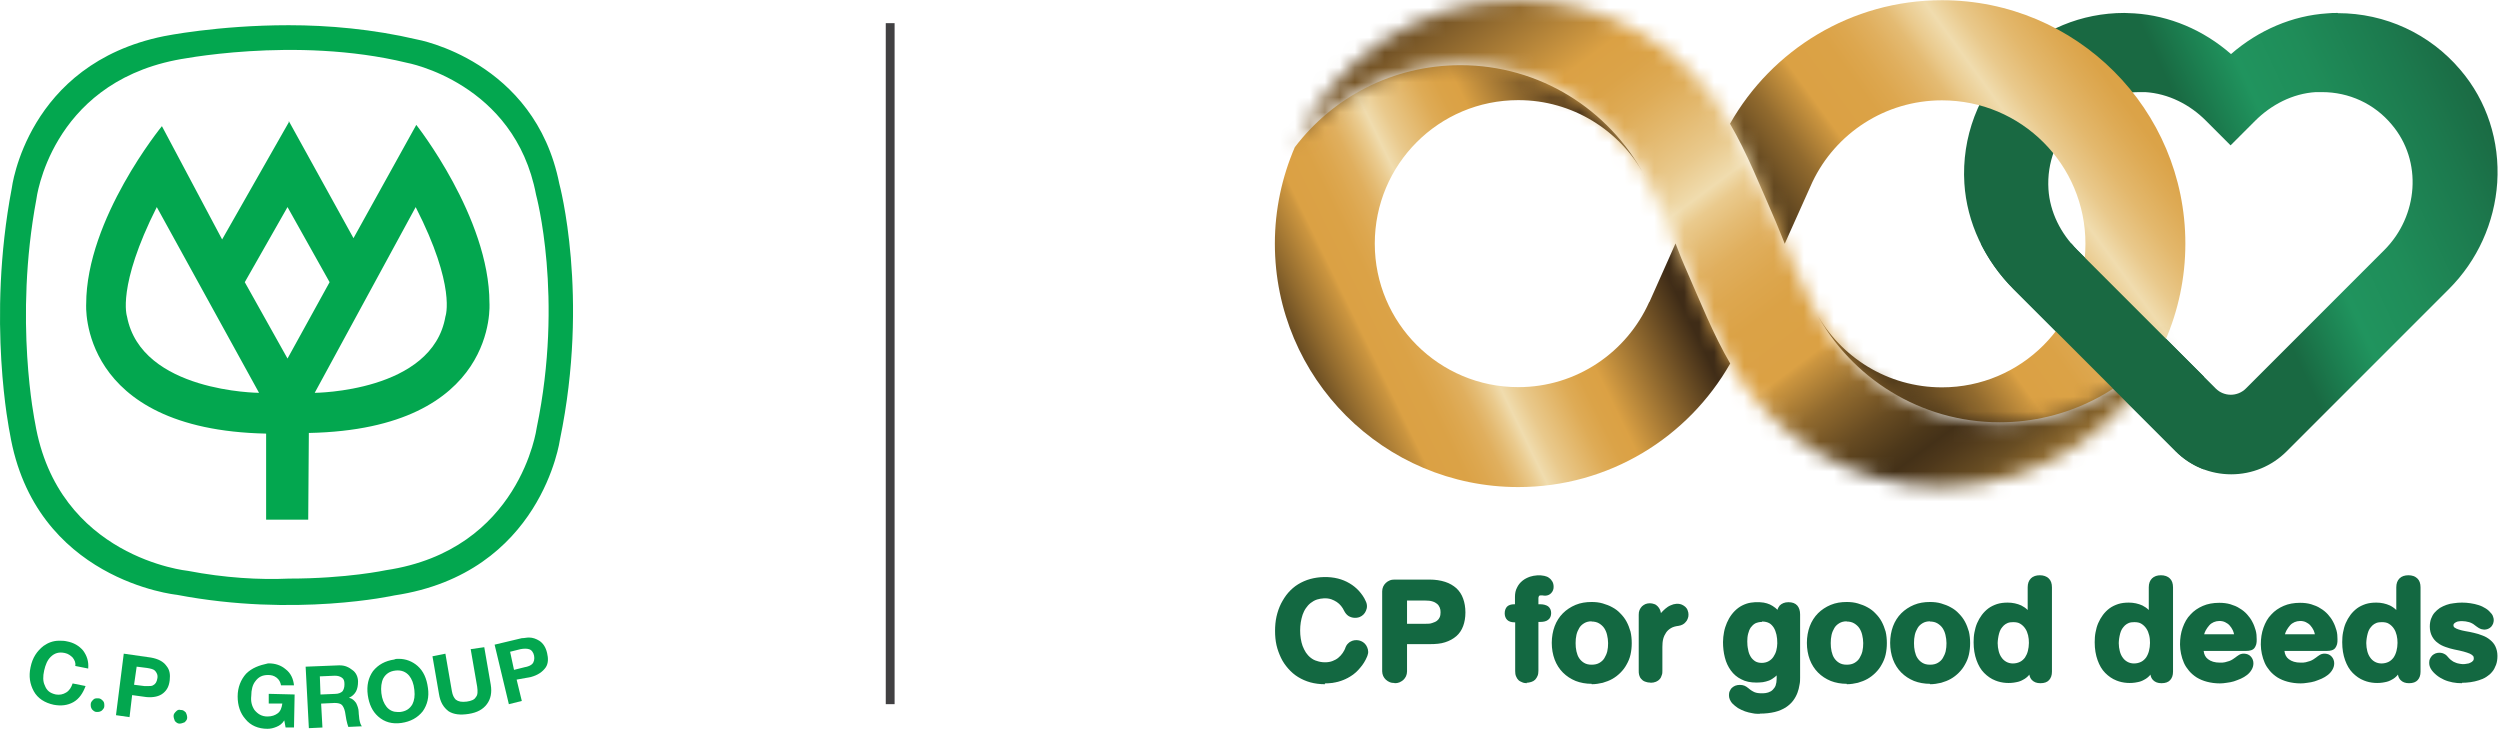
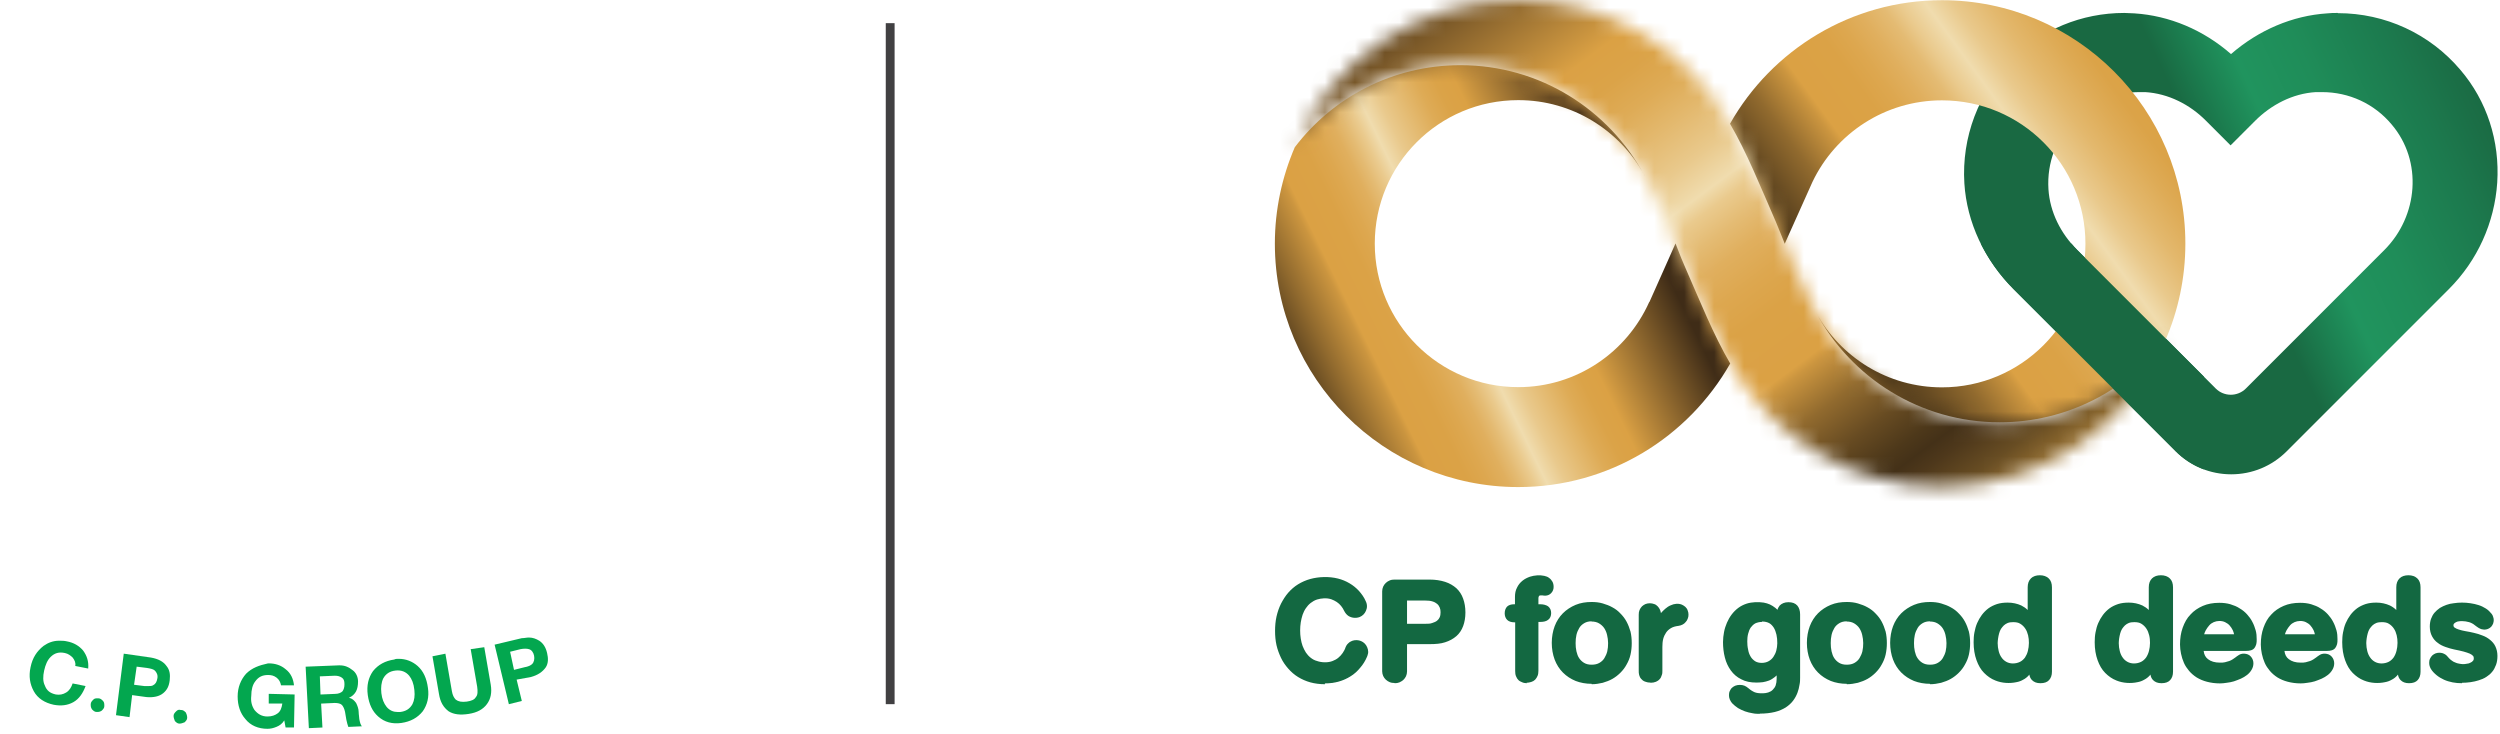
<svg xmlns="http://www.w3.org/2000/svg" width="167" height="49" viewBox="0 0 167 49" fill="none">
-   <path d="M12.545 38.132C12.545 38.132 3.855 37.267 2.341 28.231C2.341 28.231 0.915 21.4 2.429 13.313C2.429 13.313 3.336 5.703 11.725 4.017C11.725 4.017 19.681 2.373 27.162 4.19C27.162 4.19 34.381 5.488 35.809 13.01C35.809 13.01 37.669 19.841 35.852 28.577C35.852 28.577 34.772 36.748 25.778 38.089C25.778 38.089 23.185 38.65 19.293 38.65C17.348 38.738 15.013 38.608 12.547 38.132M10.946 2.418C1.78 4.277 0.785 12.579 0.785 12.579C-0.902 21.442 0.655 28.922 0.655 28.922C2.298 38.781 11.811 39.733 11.811 39.733C19.724 41.246 26.337 39.775 26.337 39.775C36.195 38.304 37.406 29.356 37.406 29.356C39.395 19.758 37.363 12.278 37.363 12.278C35.722 4.019 27.853 2.636 27.853 2.636C24.911 1.944 21.929 1.684 19.291 1.684C14.534 1.684 10.946 2.418 10.946 2.418Z" fill="#03A74F" />
-   <path d="M8.483 21.139C8.483 21.139 7.791 19.15 10.473 13.832L17.304 26.241C17.304 26.241 9.435 26.198 8.483 21.139ZM16.351 18.849L19.206 13.832L22.017 18.849L19.206 23.951L16.351 18.849ZM27.766 13.832C30.49 19.15 29.755 21.139 29.755 21.139C28.891 26.198 21.022 26.241 21.022 26.241L27.768 13.832H27.766ZM19.291 8.299V8.169L14.838 15.995L10.816 8.427C10.816 8.427 5.757 14.609 5.757 20.317C5.757 20.317 5.195 28.704 17.777 28.965V34.716H20.589L20.631 28.922C33.344 28.662 32.695 20.232 32.695 20.232C32.695 14.524 27.808 8.342 27.808 8.342L23.613 15.909L19.291 8.084V8.299Z" fill="#03A74F" />
  <path d="M2.905 43.148C2.471 43.494 2.17 43.927 2.04 44.574C1.91 45.18 1.998 45.699 2.256 46.173C2.516 46.649 2.99 46.952 3.596 47.08C4.072 47.167 4.504 47.123 4.894 46.907C5.283 46.691 5.543 46.301 5.716 45.827L4.852 45.654C4.764 45.914 4.636 46.13 4.418 46.26C4.203 46.391 3.985 46.433 3.727 46.391C3.338 46.303 3.12 46.13 2.992 45.784C2.862 45.524 2.862 45.178 2.95 44.789C3.037 44.401 3.165 44.098 3.383 43.882C3.644 43.622 3.945 43.536 4.335 43.622C4.551 43.664 4.724 43.795 4.854 43.925C4.984 44.098 5.07 44.271 5.027 44.486L5.892 44.659C5.934 44.183 5.804 43.795 5.546 43.449C5.285 43.146 4.939 42.93 4.466 42.842C4.293 42.8 4.12 42.8 3.947 42.8C3.558 42.8 3.213 42.93 2.909 43.146" fill="#03A74F" />
  <path d="M6.232 46.737C6.145 46.824 6.06 46.91 6.06 47.04C6.06 47.17 6.06 47.255 6.147 47.386C6.235 47.473 6.32 47.559 6.45 47.559C6.581 47.559 6.666 47.559 6.796 47.471C6.884 47.383 6.969 47.298 6.969 47.168C6.969 47.037 6.969 46.907 6.881 46.822C6.794 46.734 6.709 46.649 6.578 46.649H6.491C6.403 46.649 6.318 46.649 6.23 46.737" fill="#03A74F" />
  <path d="M9.648 45.829L8.956 45.742L9.129 44.532L9.821 44.619C10.082 44.662 10.254 44.707 10.34 44.792C10.47 44.922 10.555 45.095 10.513 45.311C10.47 45.571 10.382 45.699 10.209 45.787C10.122 45.829 10.037 45.829 9.906 45.829C9.819 45.829 9.733 45.829 9.646 45.829M7.746 47.774L8.653 47.904L8.826 46.433L9.778 46.564C10.254 46.606 10.643 46.521 10.903 46.303C11.164 46.088 11.292 45.827 11.337 45.439C11.38 45.05 11.337 44.747 11.121 44.486C10.906 44.183 10.56 44.01 10.084 43.925L8.267 43.665L7.748 47.772L7.746 47.774Z" fill="#03A74F" />
  <path d="M11.768 47.516C11.68 47.604 11.595 47.689 11.595 47.819C11.595 47.949 11.637 48.035 11.682 48.165C11.77 48.253 11.855 48.338 11.986 48.338C12.116 48.338 12.201 48.295 12.331 48.25C12.419 48.163 12.504 48.077 12.504 47.947C12.504 47.817 12.462 47.687 12.417 47.601C12.329 47.514 12.244 47.428 12.113 47.428H12.071C11.941 47.386 11.855 47.428 11.768 47.516Z" fill="#03A74F" />
  <path d="M16.436 45.008C16.09 45.396 15.875 45.915 15.875 46.521C15.875 47.127 16.048 47.646 16.394 48.035C16.739 48.468 17.258 48.684 17.865 48.684C18.08 48.684 18.253 48.641 18.471 48.553C18.686 48.466 18.859 48.338 18.99 48.12L19.077 48.596H19.639L19.681 46.391L17.952 46.348V46.997H18.859C18.817 47.3 18.729 47.516 18.556 47.646C18.383 47.776 18.168 47.862 17.865 47.862C17.476 47.862 17.216 47.689 17 47.428C16.827 47.168 16.739 46.867 16.785 46.476C16.785 46.088 16.872 45.742 17.045 45.524C17.261 45.221 17.521 45.09 17.91 45.09C18.125 45.09 18.298 45.133 18.471 45.263C18.644 45.394 18.732 45.566 18.774 45.782H19.639C19.596 45.349 19.423 44.96 19.077 44.702C18.774 44.441 18.386 44.313 17.952 44.313H17.91C17.303 44.444 16.829 44.617 16.439 45.005" fill="#03A74F" />
  <path d="M21.366 45.181L22.361 45.138C22.576 45.138 22.706 45.181 22.837 45.268C22.967 45.356 23.01 45.484 23.01 45.702C23.01 45.92 22.967 46.047 22.879 46.178C22.792 46.265 22.619 46.351 22.403 46.351L21.409 46.393L21.366 45.183V45.181ZM22.621 44.446L20.416 44.534L20.632 48.641L21.539 48.598L21.451 47L22.358 46.957C22.574 46.957 22.747 47 22.834 47.087C22.922 47.175 23.007 47.348 23.05 47.563C23.05 47.606 23.093 47.779 23.137 48.082C23.18 48.298 23.225 48.428 23.268 48.558L24.175 48.516C24.087 48.428 24.045 48.255 24.002 48.039C24.002 47.909 23.959 47.736 23.959 47.563C23.959 47.348 23.872 47.13 23.787 46.957C23.656 46.784 23.526 46.654 23.31 46.611C23.526 46.523 23.699 46.351 23.787 46.178C23.874 46.005 23.917 45.789 23.917 45.529C23.917 45.226 23.787 44.922 23.528 44.749C23.313 44.577 23.052 44.446 22.706 44.446C22.706 44.446 22.664 44.446 22.619 44.446" fill="#03A74F" />
  <path d="M25.821 47.213C25.648 46.997 25.518 46.694 25.475 46.305C25.432 45.917 25.475 45.571 25.605 45.311C25.778 45.007 26.039 44.834 26.427 44.792C26.816 44.749 27.119 44.88 27.334 45.138C27.507 45.353 27.637 45.656 27.68 46.09C27.723 46.478 27.68 46.782 27.55 47.042C27.377 47.345 27.116 47.518 26.728 47.561H26.555C26.294 47.561 26.036 47.473 25.821 47.215M26.34 44.055C25.733 44.143 25.259 44.401 24.914 44.834C24.61 45.268 24.48 45.787 24.568 46.433C24.655 47.04 24.871 47.513 25.259 47.859C25.693 48.248 26.212 48.378 26.816 48.293C27.422 48.205 27.896 47.947 28.241 47.513C28.545 47.08 28.675 46.561 28.587 45.957C28.5 45.308 28.284 44.832 27.896 44.486C27.55 44.183 27.116 44.01 26.643 44.01C26.512 44.01 26.427 44.01 26.34 44.053" fill="#03A74F" />
  <path d="M31.442 43.364L31.875 45.872C31.918 46.175 31.918 46.433 31.788 46.564C31.7 46.736 31.485 46.824 31.181 46.867C30.836 46.91 30.62 46.867 30.447 46.737C30.317 46.606 30.232 46.433 30.187 46.175L29.753 43.667L28.889 43.84L29.322 46.348C29.41 46.91 29.625 47.255 29.971 47.516C30.317 47.731 30.75 47.776 31.312 47.689C31.873 47.601 32.264 47.386 32.522 47.04C32.783 46.694 32.868 46.261 32.783 45.742L32.349 43.233L31.442 43.364Z" fill="#03A74F" />
  <path d="M34.078 43.537L34.769 43.364C34.985 43.321 35.203 43.321 35.331 43.364C35.503 43.406 35.634 43.579 35.676 43.797C35.719 44.013 35.676 44.231 35.546 44.359C35.458 44.446 35.285 44.532 35.027 44.574L34.336 44.747L34.075 43.537H34.078ZM34.857 42.63L33.04 43.063L33.992 47.04L34.857 46.824L34.511 45.398L35.463 45.225C35.939 45.095 36.242 44.88 36.458 44.577C36.631 44.316 36.631 43.97 36.546 43.624C36.458 43.236 36.285 42.975 36.027 42.803C35.811 42.672 35.593 42.587 35.335 42.587C35.162 42.587 35.032 42.63 34.859 42.63" fill="#03A74F" />
  <path d="M155.114 6.153C156.913 6.153 158.602 6.922 159.77 8.323C161.843 10.767 161.541 14.434 159.275 16.7L150.02 25.957C149.745 26.232 149.374 26.369 149.017 26.369C148.66 26.369 148.289 26.232 148.015 25.957L138.759 16.7C137.66 15.602 136.932 14.173 136.836 12.635C136.726 10.864 137.372 9.174 138.608 7.938C139.761 6.785 141.286 6.153 142.92 6.153C143.043 6.153 143.181 6.153 143.304 6.153C144.842 6.249 146.284 6.977 147.369 8.075L148.111 8.817L149.003 9.71L150.638 8.075C151.722 6.991 153.151 6.249 154.689 6.153C154.826 6.153 154.963 6.153 155.101 6.153M156.158 0.865C155.925 0.865 155.691 0.865 155.458 0.893C153.137 1.044 150.885 2.005 149.031 3.612C147.177 1.991 144.911 1.044 142.577 0.893C142.357 0.893 142.123 0.865 141.904 0.865C139.047 0.865 136.356 1.978 134.337 3.997C132.167 6.166 131.027 9.174 131.22 12.251C131.384 14.846 132.552 17.36 134.515 19.323L145.337 30.146C146.326 31.135 147.644 31.684 149.045 31.684C150.445 31.684 151.764 31.135 152.752 30.146L163.587 19.31C165.496 17.401 166.636 14.874 166.815 12.196C166.993 9.421 166.128 6.743 164.356 4.67C162.31 2.252 159.33 0.879 156.172 0.879L156.158 0.865Z" fill="url(#paint0_linear_2557_3554)" />
  <path d="M109.824 11.66C109.824 11.66 109.852 11.701 109.865 11.729C109.865 11.701 109.838 11.688 109.824 11.66Z" fill="url(#paint1_linear_2557_3554)" />
  <path d="M109.906 11.811C109.906 11.811 109.879 11.757 109.865 11.729C109.879 11.757 109.893 11.784 109.906 11.811Z" fill="url(#paint2_linear_2557_3554)" />
  <path d="M110.168 20.175C108.671 23.526 105.32 25.861 101.42 25.861C96.133 25.861 91.835 21.576 91.835 16.275C91.835 10.974 96.119 6.689 101.42 6.689C105.045 6.689 108.204 8.708 109.824 11.674C107.462 7.321 102.862 4.354 97.561 4.354C93.043 4.354 89.033 6.496 86.493 9.834C85.641 11.812 85.161 13.995 85.161 16.275C85.161 25.257 92.439 32.536 101.42 32.536C107.49 32.536 112.777 29.212 115.578 24.282C114.452 22.359 113.587 20.175 112.516 17.731C112.365 17.401 112.241 17.072 112.118 16.756C112.118 16.756 112.035 16.55 111.926 16.261L110.181 20.175H110.168Z" fill="url(#paint3_linear_2557_3554)" />
  <path d="M119.217 16.275C119.107 16 119.025 15.794 119.025 15.794C118.901 15.479 118.764 15.149 118.627 14.819C117.556 12.375 116.691 10.191 115.564 8.268C118.352 3.338 123.653 0.014 129.723 0.014C138.704 0.014 145.982 7.293 145.982 16.275C145.982 18.569 145.502 20.752 144.65 22.73C142.11 26.053 138.086 28.21 133.582 28.21C128.281 28.21 123.667 25.243 121.318 20.89C122.939 23.856 126.097 25.875 129.723 25.875C135.01 25.875 139.308 21.59 139.308 16.289C139.308 10.988 135.024 6.703 129.723 6.703C125.905 6.703 122.609 8.927 121.071 12.155L119.217 16.289V16.275Z" fill="url(#paint4_linear_2557_3554)" />
  <mask id="mask0_2557_3554" style="mask-type:luminance" maskUnits="userSpaceOnUse" x="86" y="0" width="59" height="33">
    <path d="M86.479 9.82C89.019 6.482 93.043 4.34 97.561 4.34C102.931 4.34 107.586 7.375 109.921 11.825C110.085 12.113 110.223 12.402 110.36 12.69C110.415 12.814 111.157 14.407 111.404 14.97C111.637 15.492 112.118 16.741 112.118 16.741C112.241 17.057 112.379 17.387 112.516 17.717C113.587 20.161 114.452 22.345 115.578 24.268C118.366 29.198 123.667 32.522 129.737 32.522C136.425 32.522 142.178 28.484 144.678 22.702C142.137 26.039 138.114 28.182 133.596 28.182C128.226 28.182 123.571 25.147 121.236 20.697C121.071 20.409 120.934 20.12 120.797 19.832C120.742 19.708 120 18.115 119.753 17.552C119.52 17.03 119.039 15.78 119.039 15.78C118.915 15.464 118.778 15.135 118.641 14.805C117.57 12.36 116.704 10.177 115.578 8.254C112.777 3.324 107.49 0 101.42 0C94.732 0 88.978 4.038 86.479 9.82Z" fill="white" />
  </mask>
  <g mask="url(#mask0_2557_3554)">
    <path d="M104.046 -26.695L71.564 22.722L127.115 59.243L159.597 9.827L104.046 -26.695Z" fill="url(#paint5_linear_2557_3554)" />
  </g>
  <path d="M147.204 25.146L138.772 16.714C138.635 16.577 138.498 16.425 138.374 16.274H132.318C132.867 17.373 133.595 18.403 134.515 19.323L145.336 30.146C145.872 30.681 146.517 31.093 147.218 31.354V25.16L147.204 25.146Z" fill="#196942" />
  <path d="M101.337 41.449H101.172C100.98 41.449 100.843 41.408 100.76 41.325C100.678 41.243 100.637 41.119 100.637 40.982C100.637 40.845 100.678 40.721 100.76 40.639C100.843 40.556 100.98 40.515 101.172 40.515H101.337V39.897C101.337 39.677 101.378 39.499 101.461 39.334C101.543 39.169 101.653 39.032 101.777 38.922C101.914 38.812 102.065 38.73 102.243 38.675C102.422 38.62 102.6 38.592 102.793 38.592C102.916 38.592 103.026 38.592 103.136 38.633C103.246 38.661 103.328 38.702 103.411 38.743C103.493 38.798 103.548 38.867 103.603 38.949C103.644 39.032 103.672 39.128 103.672 39.238C103.672 39.306 103.672 39.361 103.644 39.416C103.617 39.471 103.589 39.526 103.548 39.567C103.507 39.609 103.466 39.65 103.411 39.663C103.356 39.691 103.301 39.705 103.246 39.705C103.191 39.705 103.15 39.705 103.095 39.691C103.054 39.691 102.999 39.677 102.944 39.677C102.848 39.677 102.779 39.705 102.738 39.76C102.697 39.815 102.669 39.897 102.669 39.993V40.515H102.916C103.109 40.515 103.26 40.556 103.37 40.639C103.466 40.721 103.521 40.831 103.521 40.996C103.521 41.16 103.466 41.27 103.37 41.353C103.273 41.435 103.122 41.463 102.916 41.463H102.669V44.841C102.669 44.951 102.655 45.047 102.614 45.13C102.587 45.212 102.532 45.281 102.477 45.336C102.422 45.391 102.353 45.432 102.271 45.459C102.188 45.487 102.092 45.5 101.996 45.5C101.9 45.5 101.804 45.487 101.722 45.459C101.639 45.432 101.571 45.391 101.516 45.336C101.461 45.281 101.406 45.212 101.378 45.13C101.351 45.047 101.323 44.951 101.323 44.841V41.463L101.337 41.449Z" fill="#136841" />
  <path d="M102.011 45.637C101.901 45.637 101.791 45.624 101.695 45.582C101.599 45.541 101.502 45.5 101.434 45.431C101.365 45.363 101.31 45.28 101.269 45.17C101.228 45.074 101.214 44.964 101.214 44.827V41.572H101.173C100.953 41.572 100.788 41.517 100.678 41.407C100.569 41.297 100.514 41.146 100.514 40.968C100.514 40.789 100.569 40.638 100.665 40.528C100.775 40.419 100.939 40.364 101.159 40.364H101.2V39.869C101.2 39.636 101.241 39.43 101.338 39.251C101.42 39.073 101.544 38.922 101.695 38.798C101.846 38.674 102.011 38.592 102.203 38.523C102.505 38.427 102.862 38.4 103.164 38.468C103.288 38.496 103.398 38.537 103.48 38.606C103.576 38.674 103.645 38.757 103.7 38.853C103.755 38.949 103.782 39.073 103.782 39.21C103.782 39.292 103.768 39.361 103.741 39.43C103.713 39.498 103.672 39.567 103.617 39.622C103.562 39.677 103.507 39.718 103.439 39.746C103.315 39.8 103.164 39.8 103.04 39.773C102.999 39.773 102.958 39.773 102.917 39.773C102.834 39.773 102.821 39.8 102.807 39.814C102.78 39.855 102.766 39.897 102.766 39.965V40.364H102.889C103.109 40.364 103.288 40.419 103.411 40.501C103.549 40.611 103.617 40.762 103.617 40.954C103.617 41.146 103.549 41.311 103.411 41.407C103.288 41.504 103.109 41.545 102.889 41.545H102.766V44.8C102.766 44.923 102.752 45.047 102.711 45.143C102.67 45.239 102.615 45.335 102.546 45.404C102.477 45.473 102.381 45.528 102.285 45.555C102.189 45.582 102.079 45.61 101.969 45.61L102.011 45.637ZM101.173 40.624C101.022 40.624 100.912 40.652 100.857 40.707C100.802 40.762 100.775 40.858 100.775 40.968C100.775 41.078 100.802 41.174 100.857 41.229C100.912 41.284 101.022 41.311 101.173 41.311H101.461V44.827C101.461 44.923 101.461 45.006 101.502 45.074C101.53 45.143 101.557 45.198 101.612 45.239C101.653 45.28 101.708 45.322 101.777 45.335C101.914 45.376 102.107 45.376 102.244 45.335C102.313 45.308 102.368 45.28 102.409 45.239C102.45 45.198 102.491 45.143 102.519 45.074C102.546 45.006 102.56 44.923 102.56 44.827V41.311H102.944C103.109 41.311 103.233 41.284 103.315 41.215C103.384 41.16 103.411 41.078 103.411 40.954C103.411 40.831 103.384 40.748 103.301 40.693C103.219 40.638 103.095 40.597 102.931 40.597H102.546V39.952C102.546 39.828 102.574 39.732 102.628 39.649C102.67 39.581 102.766 39.512 102.931 39.512C102.986 39.512 103.054 39.512 103.109 39.526C103.178 39.54 103.26 39.553 103.343 39.526C103.384 39.512 103.411 39.485 103.439 39.457C103.466 39.43 103.494 39.389 103.507 39.347C103.521 39.306 103.535 39.265 103.535 39.21C103.535 39.114 103.521 39.045 103.48 38.977C103.439 38.908 103.398 38.853 103.329 38.812C103.26 38.77 103.178 38.729 103.095 38.715C102.848 38.661 102.532 38.674 102.271 38.757C102.107 38.812 101.969 38.88 101.846 38.977C101.722 39.073 101.626 39.196 101.557 39.347C101.489 39.485 101.447 39.663 101.447 39.855V40.597H101.159L101.173 40.624Z" fill="#136841" />
  <path d="M103.782 42.945C103.782 42.561 103.85 42.204 103.974 41.874C104.098 41.558 104.276 41.284 104.496 41.05C104.716 40.817 104.99 40.638 105.306 40.514C105.622 40.391 105.965 40.322 106.336 40.322C106.583 40.322 106.83 40.35 107.05 40.405C107.27 40.46 107.476 40.542 107.668 40.652C107.86 40.762 108.025 40.885 108.176 41.036C108.327 41.188 108.451 41.366 108.561 41.558C108.671 41.751 108.753 41.957 108.808 42.19C108.863 42.423 108.89 42.671 108.89 42.932C108.89 43.193 108.863 43.44 108.808 43.673C108.753 43.907 108.671 44.113 108.561 44.305C108.451 44.497 108.327 44.676 108.176 44.827C108.025 44.978 107.86 45.115 107.668 45.212C107.476 45.321 107.27 45.404 107.05 45.459C106.83 45.514 106.583 45.541 106.336 45.541C105.965 45.541 105.622 45.472 105.306 45.349C104.99 45.225 104.729 45.047 104.496 44.813C104.262 44.58 104.098 44.305 103.974 43.989C103.85 43.673 103.782 43.316 103.782 42.918V42.945ZM105.128 42.945C105.128 43.138 105.141 43.33 105.182 43.522C105.224 43.715 105.292 43.879 105.375 44.017C105.471 44.168 105.594 44.278 105.746 44.374C105.897 44.47 106.089 44.511 106.322 44.511C106.556 44.511 106.748 44.47 106.899 44.374C107.05 44.278 107.187 44.168 107.284 44.017C107.38 43.866 107.448 43.701 107.49 43.522C107.531 43.344 107.544 43.138 107.544 42.945C107.544 42.753 107.517 42.561 107.476 42.369C107.435 42.176 107.366 42.011 107.27 41.874C107.174 41.723 107.05 41.613 106.885 41.517C106.734 41.421 106.542 41.38 106.322 41.38C106.103 41.38 105.91 41.421 105.759 41.517C105.608 41.613 105.485 41.723 105.388 41.874C105.292 42.025 105.224 42.19 105.182 42.369C105.141 42.547 105.114 42.753 105.114 42.945H105.128Z" fill="#136841" />
  <path d="M106.322 45.679C105.938 45.679 105.567 45.61 105.251 45.487C104.922 45.349 104.647 45.171 104.4 44.924C104.166 44.69 103.974 44.388 103.85 44.058C103.727 43.729 103.658 43.344 103.658 42.946C103.658 42.548 103.727 42.163 103.85 41.834C103.974 41.504 104.166 41.202 104.4 40.968C104.633 40.735 104.922 40.542 105.251 40.405C105.581 40.268 105.938 40.213 106.322 40.213C106.583 40.213 106.83 40.24 107.064 40.309C107.297 40.378 107.517 40.46 107.709 40.57C107.915 40.68 108.094 40.817 108.245 40.982C108.41 41.147 108.547 41.325 108.657 41.531C108.767 41.737 108.849 41.957 108.918 42.191C108.973 42.424 109 42.685 109 42.96C109 43.234 108.973 43.481 108.918 43.729C108.863 43.976 108.767 44.196 108.657 44.388C108.547 44.594 108.41 44.773 108.245 44.937C108.08 45.102 107.902 45.239 107.709 45.349C107.517 45.459 107.297 45.542 107.064 45.61C106.83 45.665 106.583 45.706 106.322 45.706V45.679ZM106.322 40.46C105.965 40.46 105.636 40.515 105.347 40.639C105.059 40.762 104.798 40.927 104.592 41.147C104.386 41.367 104.208 41.627 104.098 41.93C103.974 42.232 103.919 42.575 103.919 42.946C103.919 43.317 103.974 43.66 104.098 43.962C104.221 44.264 104.386 44.525 104.592 44.745C104.798 44.965 105.059 45.13 105.347 45.253C105.636 45.377 105.965 45.432 106.322 45.432C106.556 45.432 106.789 45.404 107.009 45.349C107.229 45.294 107.421 45.212 107.599 45.116C107.778 45.02 107.943 44.896 108.08 44.745C108.217 44.608 108.341 44.429 108.451 44.251C108.547 44.072 108.629 43.866 108.684 43.646C108.739 43.427 108.767 43.193 108.767 42.946C108.767 42.699 108.739 42.465 108.684 42.245C108.629 42.026 108.547 41.82 108.451 41.641C108.355 41.463 108.231 41.298 108.08 41.147C107.943 41.01 107.778 40.872 107.599 40.776C107.421 40.68 107.215 40.597 107.009 40.542C106.789 40.488 106.57 40.46 106.322 40.46ZM106.322 44.635C106.075 44.635 105.855 44.58 105.691 44.484C105.526 44.388 105.375 44.251 105.279 44.086C105.183 43.935 105.114 43.742 105.059 43.536C105.018 43.344 105.004 43.138 105.004 42.932C105.004 42.726 105.031 42.52 105.073 42.328C105.114 42.122 105.196 41.943 105.292 41.792C105.402 41.627 105.54 41.504 105.704 41.394C105.869 41.298 106.089 41.243 106.322 41.243C106.556 41.243 106.776 41.298 106.954 41.394C107.133 41.49 107.27 41.627 107.38 41.792C107.49 41.943 107.558 42.136 107.613 42.342C107.654 42.534 107.682 42.74 107.682 42.946C107.682 43.152 107.654 43.358 107.613 43.55C107.572 43.756 107.49 43.935 107.393 44.1C107.284 44.264 107.146 44.388 106.968 44.498C106.789 44.594 106.57 44.649 106.322 44.649V44.635ZM106.322 41.504C106.13 41.504 105.965 41.545 105.828 41.627C105.691 41.71 105.581 41.806 105.498 41.943C105.416 42.081 105.347 42.232 105.306 42.41C105.265 42.589 105.251 42.767 105.251 42.96C105.251 43.152 105.265 43.331 105.306 43.509C105.347 43.688 105.402 43.839 105.485 43.962C105.567 44.086 105.677 44.196 105.814 44.278C105.952 44.361 106.116 44.402 106.322 44.402C106.528 44.402 106.707 44.361 106.844 44.278C106.981 44.196 107.091 44.1 107.174 43.962C107.256 43.825 107.325 43.674 107.366 43.509C107.407 43.331 107.421 43.152 107.421 42.96C107.421 42.767 107.393 42.589 107.352 42.41C107.311 42.232 107.242 42.081 107.16 41.957C107.078 41.834 106.954 41.724 106.817 41.641C106.679 41.559 106.515 41.518 106.309 41.518L106.322 41.504Z" fill="#136841" />
  <path d="M110.922 44.8C110.922 44.896 110.922 44.978 110.895 45.061C110.868 45.143 110.84 45.212 110.785 45.267C110.73 45.322 110.662 45.377 110.579 45.418C110.497 45.459 110.387 45.473 110.25 45.473C110.112 45.473 110.016 45.459 109.92 45.418C109.824 45.377 109.769 45.336 109.714 45.267C109.659 45.212 109.632 45.13 109.604 45.061C109.59 44.978 109.577 44.896 109.577 44.8V41.064C109.577 40.955 109.59 40.872 109.618 40.79C109.645 40.707 109.687 40.639 109.741 40.597C109.796 40.556 109.865 40.501 109.934 40.474C110.002 40.446 110.085 40.433 110.181 40.433C110.277 40.433 110.346 40.433 110.428 40.474C110.497 40.501 110.565 40.542 110.62 40.597C110.675 40.652 110.716 40.721 110.758 40.79C110.785 40.872 110.799 40.955 110.799 41.064V41.325C110.854 41.243 110.922 41.147 111.005 41.051C111.087 40.955 111.183 40.858 111.28 40.762C111.389 40.68 111.499 40.597 111.623 40.542C111.746 40.487 111.884 40.46 112.021 40.46C112.103 40.46 112.186 40.474 112.255 40.515C112.323 40.556 112.392 40.597 112.447 40.652C112.502 40.707 112.543 40.776 112.584 40.845C112.625 40.913 112.639 40.996 112.639 41.078C112.639 41.16 112.625 41.229 112.598 41.298C112.57 41.367 112.529 41.435 112.488 41.49C112.447 41.545 112.378 41.586 112.309 41.627C112.241 41.669 112.172 41.682 112.09 41.696C111.87 41.724 111.678 41.779 111.527 41.861C111.376 41.943 111.252 42.067 111.156 42.191C111.06 42.328 110.991 42.479 110.95 42.657C110.909 42.836 110.881 43.028 110.881 43.221V44.814L110.922 44.8Z" fill="#136841" />
  <path d="M110.25 45.596C110.099 45.596 109.975 45.569 109.879 45.528C109.769 45.486 109.687 45.418 109.632 45.349C109.563 45.28 109.522 45.184 109.495 45.088C109.467 44.992 109.467 44.896 109.467 44.8V41.064C109.467 40.94 109.481 40.844 109.522 40.748C109.563 40.652 109.618 40.57 109.687 40.501C109.756 40.432 109.838 40.391 109.92 40.35C110.099 40.281 110.319 40.281 110.497 40.35C110.593 40.377 110.662 40.432 110.731 40.501C110.799 40.57 110.854 40.652 110.895 40.748C110.923 40.817 110.937 40.886 110.95 40.954C111.033 40.858 111.129 40.762 111.239 40.666C111.349 40.57 111.472 40.487 111.61 40.432C111.843 40.322 112.118 40.295 112.351 40.391C112.447 40.432 112.516 40.487 112.585 40.542C112.653 40.611 112.708 40.679 112.736 40.776C112.777 40.872 112.791 40.968 112.791 41.064C112.791 41.16 112.777 41.242 112.736 41.339C112.708 41.421 112.653 41.504 112.598 41.558C112.543 41.627 112.475 41.682 112.392 41.723C112.31 41.764 112.228 41.792 112.131 41.806C111.925 41.833 111.761 41.874 111.623 41.957C111.486 42.039 111.376 42.135 111.294 42.259C111.211 42.382 111.143 42.52 111.101 42.685C111.06 42.849 111.047 43.028 111.047 43.22V44.813C111.047 44.91 111.047 45.006 111.005 45.102C110.978 45.198 110.937 45.294 110.868 45.363C110.799 45.445 110.717 45.5 110.621 45.541C110.525 45.582 110.387 45.61 110.25 45.61V45.596ZM110.195 40.556C110.126 40.556 110.058 40.556 109.989 40.583C109.934 40.611 109.879 40.638 109.838 40.679C109.797 40.721 109.756 40.776 109.742 40.831C109.714 40.899 109.701 40.968 109.701 41.05V44.786C109.701 44.868 109.701 44.937 109.728 45.006C109.742 45.074 109.769 45.115 109.811 45.17C109.852 45.212 109.907 45.253 109.962 45.28C110.099 45.335 110.374 45.335 110.511 45.28C110.58 45.253 110.635 45.212 110.662 45.17C110.703 45.129 110.731 45.074 110.744 45.006C110.758 44.937 110.772 44.855 110.772 44.786V43.193C110.772 42.987 110.799 42.781 110.841 42.589C110.882 42.396 110.964 42.231 111.06 42.08C111.17 41.929 111.307 41.806 111.472 41.709C111.637 41.613 111.843 41.558 112.076 41.531C112.131 41.531 112.2 41.504 112.255 41.476C112.31 41.449 112.351 41.421 112.392 41.366C112.434 41.325 112.461 41.27 112.488 41.215C112.516 41.16 112.516 41.105 112.516 41.036C112.516 40.968 112.516 40.913 112.475 40.844C112.447 40.789 112.42 40.734 112.365 40.693C112.324 40.652 112.269 40.611 112.214 40.583C112.049 40.515 111.843 40.542 111.678 40.624C111.555 40.679 111.459 40.748 111.362 40.831C111.266 40.913 111.17 40.995 111.101 41.092C111.019 41.188 110.964 41.284 110.909 41.366L110.676 41.737V41.036C110.676 40.954 110.676 40.872 110.635 40.817C110.607 40.762 110.58 40.707 110.538 40.666C110.497 40.624 110.442 40.597 110.387 40.57C110.332 40.542 110.264 40.542 110.181 40.542L110.195 40.556Z" fill="#136841" />
  <path d="M115.797 46.888C115.797 46.888 115.701 46.764 115.674 46.682C115.646 46.599 115.619 46.517 115.619 46.435C115.619 46.352 115.633 46.283 115.66 46.215C115.688 46.146 115.729 46.091 115.784 46.036C115.839 45.981 115.894 45.954 115.962 45.926C116.031 45.899 116.113 45.885 116.196 45.885C116.292 45.885 116.388 45.899 116.47 45.94C116.553 45.981 116.635 46.023 116.704 46.091C116.786 46.16 116.869 46.215 116.937 46.27C117.006 46.311 117.088 46.352 117.171 46.393C117.253 46.421 117.336 46.448 117.418 46.462C117.5 46.476 117.596 46.476 117.706 46.476C117.871 46.476 118.036 46.448 118.173 46.407C118.311 46.366 118.434 46.297 118.53 46.201C118.626 46.105 118.709 45.995 118.75 45.858C118.805 45.721 118.832 45.556 118.819 45.377V44.786C118.709 44.938 118.613 45.061 118.489 45.144C118.379 45.24 118.256 45.308 118.132 45.35C118.008 45.405 117.885 45.432 117.748 45.446C117.61 45.459 117.473 45.473 117.336 45.473C116.965 45.473 116.635 45.405 116.374 45.267C116.113 45.13 115.88 44.951 115.715 44.718C115.55 44.484 115.413 44.21 115.344 43.894C115.262 43.578 115.221 43.248 115.221 42.891C115.221 42.672 115.248 42.452 115.289 42.246C115.331 42.04 115.385 41.834 115.468 41.655C115.55 41.463 115.646 41.298 115.77 41.133C115.894 40.968 116.031 40.845 116.182 40.721C116.347 40.611 116.512 40.515 116.718 40.46C116.91 40.392 117.13 40.364 117.363 40.364C117.514 40.364 117.665 40.364 117.802 40.392C117.94 40.419 118.063 40.447 118.187 40.502C118.311 40.556 118.42 40.625 118.517 40.721C118.626 40.818 118.723 40.927 118.819 41.065C118.819 40.845 118.874 40.666 118.983 40.556C119.093 40.447 119.244 40.378 119.464 40.378C119.684 40.378 119.849 40.433 119.958 40.556C120.068 40.68 120.123 40.845 120.123 41.065V45.295C120.123 45.432 120.123 45.583 120.096 45.748C120.068 45.913 120.027 46.078 119.972 46.242C119.917 46.407 119.821 46.572 119.698 46.723C119.574 46.874 119.423 47.025 119.244 47.135C119.052 47.259 118.819 47.355 118.544 47.423C118.269 47.492 117.94 47.533 117.569 47.533C117.404 47.533 117.253 47.533 117.088 47.492C116.924 47.465 116.772 47.423 116.608 47.368C116.457 47.314 116.306 47.245 116.168 47.163C116.031 47.08 115.907 46.97 115.797 46.86V46.888ZM117.693 44.416C117.885 44.416 118.05 44.374 118.201 44.292C118.352 44.21 118.462 44.1 118.558 43.976C118.654 43.839 118.723 43.688 118.764 43.523C118.805 43.358 118.832 43.18 118.832 43.001C118.832 42.795 118.819 42.589 118.777 42.397C118.736 42.205 118.681 42.04 118.585 41.889C118.503 41.738 118.379 41.628 118.228 41.545C118.077 41.463 117.899 41.422 117.679 41.422C117.487 41.422 117.322 41.463 117.184 41.545C117.047 41.628 116.937 41.738 116.841 41.861C116.745 41.999 116.69 42.15 116.649 42.328C116.608 42.507 116.58 42.685 116.58 42.877C116.58 43.07 116.594 43.248 116.635 43.441C116.676 43.633 116.731 43.798 116.814 43.935C116.896 44.072 117.006 44.21 117.157 44.292C117.294 44.388 117.473 44.429 117.679 44.429L117.693 44.416Z" fill="#136841" />
  <path d="M117.569 47.684C117.404 47.684 117.239 47.684 117.061 47.643C116.896 47.615 116.718 47.574 116.567 47.519C116.402 47.464 116.251 47.382 116.1 47.3C115.949 47.203 115.825 47.093 115.701 46.97C115.646 46.901 115.592 46.819 115.55 46.723C115.509 46.627 115.495 46.53 115.495 46.434C115.495 46.338 115.509 46.242 115.55 46.16C115.592 46.077 115.633 45.995 115.701 45.94C115.77 45.885 115.839 45.83 115.921 45.803C116.1 45.734 116.347 45.734 116.525 45.803C116.621 45.844 116.704 45.899 116.786 45.967C116.869 46.036 116.937 46.091 117.006 46.132C117.075 46.173 117.143 46.215 117.212 46.242C117.281 46.27 117.349 46.283 117.432 46.297C117.638 46.324 117.912 46.324 118.118 46.256C118.242 46.215 118.338 46.16 118.42 46.077C118.503 45.995 118.572 45.899 118.613 45.789C118.654 45.665 118.681 45.514 118.681 45.349V45.116C118.681 45.116 118.599 45.184 118.558 45.226C118.434 45.322 118.311 45.404 118.173 45.459C118.036 45.514 117.899 45.542 117.761 45.569C117.624 45.583 117.473 45.596 117.336 45.596C116.937 45.596 116.594 45.528 116.319 45.377C116.031 45.239 115.798 45.033 115.619 44.786C115.44 44.539 115.303 44.251 115.221 43.921C115.138 43.605 115.097 43.248 115.097 42.891C115.097 42.657 115.125 42.438 115.166 42.218C115.207 41.998 115.276 41.792 115.358 41.6C115.44 41.408 115.55 41.215 115.674 41.051C115.798 40.886 115.949 40.735 116.113 40.611C116.278 40.487 116.47 40.391 116.676 40.323C117.02 40.213 117.459 40.199 117.816 40.254C117.967 40.282 118.105 40.323 118.228 40.378C118.352 40.433 118.475 40.515 118.599 40.611C118.64 40.652 118.695 40.694 118.736 40.735C118.764 40.625 118.819 40.529 118.887 40.446C119.025 40.309 119.217 40.227 119.464 40.227C119.725 40.227 119.917 40.295 120.055 40.446C120.178 40.584 120.247 40.79 120.247 41.037V45.267C120.247 45.418 120.247 45.569 120.206 45.748C120.178 45.926 120.137 46.105 120.068 46.283C120 46.462 119.904 46.64 119.78 46.805C119.656 46.97 119.492 47.121 119.286 47.258C119.08 47.382 118.846 47.492 118.558 47.56C118.269 47.629 117.94 47.67 117.555 47.67L117.569 47.684ZM115.894 46.805C115.99 46.915 116.113 47.011 116.237 47.08C116.361 47.162 116.498 47.231 116.649 47.272C116.8 47.327 116.951 47.368 117.102 47.382C117.638 47.464 118.132 47.409 118.503 47.313C118.764 47.245 118.983 47.148 119.162 47.039C119.341 46.929 119.478 46.791 119.588 46.654C119.698 46.503 119.78 46.352 119.835 46.201C119.89 46.05 119.931 45.885 119.959 45.734C119.986 45.569 119.986 45.432 119.986 45.294V41.064C119.986 40.872 119.945 40.735 119.862 40.639C119.78 40.556 119.643 40.501 119.464 40.501C119.286 40.501 119.162 40.542 119.08 40.639C118.997 40.735 118.956 40.872 118.956 41.064V41.463L118.723 41.133C118.626 41.009 118.544 40.9 118.434 40.817C118.338 40.735 118.228 40.666 118.132 40.611C118.022 40.556 117.912 40.529 117.789 40.501C117.473 40.446 117.075 40.46 116.773 40.556C116.594 40.611 116.429 40.694 116.278 40.803C116.127 40.913 116.004 41.037 115.894 41.188C115.784 41.339 115.688 41.504 115.605 41.682C115.523 41.861 115.468 42.053 115.427 42.259C115.386 42.465 115.372 42.671 115.372 42.891C115.372 43.234 115.413 43.564 115.482 43.866C115.55 44.168 115.674 44.429 115.839 44.635C116.004 44.855 116.21 45.02 116.457 45.157C116.704 45.281 117.006 45.349 117.363 45.349C117.5 45.349 117.638 45.349 117.761 45.322C117.885 45.322 117.995 45.281 118.118 45.239C118.242 45.198 118.338 45.13 118.434 45.047C118.53 44.965 118.64 44.855 118.736 44.718L118.97 44.374V45.377C118.97 45.583 118.942 45.761 118.887 45.912C118.832 46.063 118.736 46.201 118.626 46.297C118.517 46.407 118.379 46.475 118.228 46.53C117.981 46.613 117.665 46.613 117.418 46.585C117.322 46.572 117.226 46.544 117.143 46.517C117.061 46.489 116.979 46.434 116.896 46.393C116.814 46.338 116.731 46.283 116.649 46.215C116.58 46.16 116.512 46.118 116.443 46.091C116.319 46.036 116.141 46.036 116.031 46.091C115.976 46.118 115.935 46.146 115.894 46.173C115.852 46.215 115.825 46.256 115.811 46.297C115.784 46.352 115.784 46.407 115.784 46.475C115.784 46.544 115.784 46.599 115.825 46.668C115.852 46.736 115.88 46.791 115.935 46.833L115.894 46.805ZM117.693 44.553C117.459 44.553 117.253 44.498 117.102 44.388C116.951 44.292 116.814 44.154 116.718 43.99C116.621 43.825 116.567 43.646 116.525 43.454C116.484 43.262 116.47 43.069 116.47 42.877C116.47 42.685 116.498 42.493 116.539 42.3C116.58 42.108 116.663 41.943 116.759 41.792C116.855 41.641 116.992 41.518 117.143 41.435C117.294 41.339 117.487 41.298 117.706 41.298C117.94 41.298 118.146 41.353 118.311 41.449C118.475 41.545 118.613 41.682 118.709 41.833C118.805 41.998 118.874 42.177 118.915 42.383C118.956 42.575 118.97 42.795 118.97 43.014C118.97 43.207 118.942 43.385 118.901 43.578C118.846 43.756 118.778 43.921 118.668 44.072C118.558 44.223 118.434 44.333 118.269 44.429C118.105 44.525 117.912 44.566 117.706 44.566L117.693 44.553ZM117.693 41.545C117.528 41.545 117.377 41.586 117.253 41.641C117.13 41.71 117.033 41.806 116.951 41.916C116.869 42.039 116.814 42.177 116.773 42.342C116.731 42.506 116.718 42.685 116.718 42.85C116.718 43.014 116.731 43.207 116.773 43.385C116.8 43.564 116.855 43.715 116.937 43.852C117.006 43.976 117.116 44.086 117.239 44.168C117.473 44.319 117.885 44.319 118.146 44.168C118.269 44.099 118.379 44.003 118.462 43.88C118.544 43.756 118.613 43.619 118.654 43.468C118.695 43.303 118.723 43.138 118.723 42.973C118.723 42.767 118.709 42.575 118.668 42.397C118.626 42.218 118.572 42.067 118.489 41.93C118.407 41.806 118.311 41.696 118.187 41.627C118.063 41.559 117.899 41.518 117.706 41.518L117.693 41.545Z" fill="#136841" />
  <path d="M120.824 42.945C120.824 42.561 120.892 42.204 121.016 41.874C121.14 41.558 121.318 41.284 121.538 41.05C121.758 40.817 122.032 40.638 122.348 40.514C122.664 40.391 123.007 40.322 123.378 40.322C123.625 40.322 123.872 40.35 124.092 40.405C124.312 40.46 124.518 40.542 124.71 40.652C124.902 40.762 125.067 40.885 125.218 41.036C125.369 41.188 125.493 41.366 125.603 41.558C125.713 41.751 125.795 41.957 125.85 42.19C125.905 42.423 125.932 42.671 125.932 42.932C125.932 43.193 125.905 43.44 125.85 43.673C125.795 43.907 125.713 44.113 125.603 44.305C125.493 44.497 125.369 44.676 125.218 44.827C125.067 44.978 124.902 45.115 124.71 45.212C124.518 45.321 124.312 45.404 124.092 45.459C123.872 45.514 123.625 45.541 123.378 45.541C123.007 45.541 122.664 45.472 122.348 45.349C122.032 45.225 121.771 45.047 121.538 44.813C121.304 44.58 121.14 44.305 121.016 43.989C120.892 43.673 120.824 43.316 120.824 42.918V42.945ZM122.17 42.945C122.17 43.138 122.183 43.33 122.224 43.522C122.266 43.715 122.334 43.879 122.417 44.017C122.513 44.168 122.636 44.278 122.787 44.374C122.939 44.47 123.131 44.511 123.364 44.511C123.598 44.511 123.79 44.47 123.941 44.374C124.092 44.278 124.229 44.168 124.326 44.017C124.422 43.866 124.49 43.701 124.532 43.522C124.573 43.344 124.586 43.138 124.586 42.945C124.586 42.753 124.559 42.561 124.518 42.369C124.477 42.176 124.408 42.011 124.312 41.874C124.216 41.723 124.092 41.613 123.927 41.517C123.776 41.421 123.584 41.38 123.364 41.38C123.145 41.38 122.952 41.421 122.801 41.517C122.65 41.613 122.527 41.723 122.43 41.874C122.334 42.025 122.266 42.19 122.224 42.369C122.183 42.547 122.156 42.753 122.156 42.945H122.17Z" fill="#136841" />
  <path d="M123.364 45.679C122.98 45.679 122.609 45.61 122.293 45.487C121.964 45.349 121.689 45.171 121.442 44.924C121.208 44.69 121.016 44.388 120.892 44.058C120.769 43.729 120.7 43.344 120.7 42.946C120.7 42.548 120.769 42.163 120.892 41.834C121.016 41.504 121.208 41.202 121.442 40.968C121.675 40.735 121.964 40.542 122.293 40.405C122.623 40.268 122.98 40.213 123.364 40.213C123.625 40.213 123.872 40.24 124.106 40.309C124.339 40.378 124.559 40.46 124.751 40.57C124.957 40.68 125.136 40.817 125.287 40.982C125.452 41.147 125.589 41.325 125.699 41.531C125.809 41.737 125.891 41.957 125.96 42.191C126.015 42.424 126.042 42.685 126.042 42.96C126.042 43.234 126.015 43.481 125.96 43.729C125.905 43.976 125.809 44.196 125.699 44.388C125.589 44.594 125.452 44.773 125.287 44.937C125.122 45.102 124.944 45.239 124.751 45.349C124.559 45.459 124.339 45.542 124.106 45.61C123.872 45.665 123.625 45.706 123.364 45.706V45.679ZM123.364 40.46C123.007 40.46 122.678 40.515 122.389 40.639C122.101 40.762 121.84 40.927 121.634 41.147C121.428 41.367 121.249 41.627 121.14 41.93C121.016 42.232 120.961 42.575 120.961 42.946C120.961 43.317 121.016 43.66 121.14 43.962C121.263 44.264 121.428 44.525 121.634 44.745C121.84 44.965 122.101 45.13 122.389 45.253C122.678 45.377 123.007 45.432 123.364 45.432C123.598 45.432 123.831 45.404 124.051 45.349C124.271 45.294 124.463 45.212 124.641 45.116C124.82 45.02 124.985 44.896 125.122 44.745C125.259 44.608 125.383 44.429 125.493 44.251C125.589 44.072 125.671 43.866 125.726 43.646C125.781 43.427 125.809 43.193 125.809 42.946C125.809 42.699 125.781 42.465 125.726 42.245C125.671 42.026 125.589 41.82 125.493 41.641C125.397 41.463 125.273 41.298 125.122 41.147C124.985 41.01 124.82 40.872 124.641 40.776C124.463 40.68 124.257 40.597 124.051 40.542C123.831 40.488 123.612 40.46 123.364 40.46ZM123.364 44.635C123.117 44.635 122.897 44.58 122.733 44.484C122.568 44.388 122.417 44.251 122.321 44.086C122.225 43.935 122.156 43.742 122.101 43.536C122.06 43.344 122.046 43.138 122.046 42.932C122.046 42.726 122.073 42.52 122.115 42.328C122.156 42.122 122.238 41.943 122.334 41.792C122.444 41.627 122.582 41.504 122.746 41.394C122.911 41.298 123.131 41.243 123.364 41.243C123.598 41.243 123.817 41.298 123.996 41.394C124.175 41.49 124.312 41.627 124.422 41.792C124.532 41.943 124.6 42.136 124.655 42.342C124.696 42.534 124.724 42.74 124.724 42.946C124.724 43.152 124.696 43.358 124.655 43.55C124.614 43.756 124.532 43.935 124.435 44.1C124.326 44.264 124.188 44.388 124.01 44.498C123.831 44.594 123.612 44.649 123.364 44.649V44.635ZM123.364 41.504C123.172 41.504 123.007 41.545 122.87 41.627C122.733 41.71 122.623 41.806 122.54 41.943C122.458 42.081 122.389 42.232 122.348 42.41C122.307 42.589 122.293 42.767 122.293 42.96C122.293 43.152 122.307 43.331 122.348 43.509C122.389 43.688 122.444 43.839 122.527 43.962C122.609 44.086 122.719 44.196 122.856 44.278C122.994 44.361 123.158 44.402 123.364 44.402C123.57 44.402 123.749 44.361 123.886 44.278C124.023 44.196 124.133 44.1 124.216 43.962C124.298 43.825 124.367 43.674 124.408 43.509C124.449 43.331 124.463 43.152 124.463 42.96C124.463 42.767 124.435 42.589 124.394 42.41C124.353 42.232 124.284 42.081 124.202 41.957C124.12 41.834 123.996 41.724 123.859 41.641C123.721 41.559 123.557 41.518 123.351 41.518L123.364 41.504Z" fill="#136841" />
  <path d="M126.385 42.945C126.385 42.561 126.454 42.204 126.578 41.874C126.701 41.558 126.88 41.284 127.099 41.05C127.319 40.817 127.594 40.638 127.91 40.514C128.225 40.391 128.569 40.322 128.94 40.322C129.187 40.322 129.434 40.35 129.654 40.405C129.873 40.46 130.079 40.542 130.272 40.652C130.464 40.762 130.629 40.885 130.78 41.036C130.931 41.188 131.054 41.366 131.164 41.558C131.274 41.751 131.356 41.957 131.411 42.19C131.466 42.423 131.494 42.671 131.494 42.932C131.494 43.193 131.466 43.44 131.411 43.673C131.356 43.907 131.274 44.113 131.164 44.305C131.054 44.497 130.931 44.676 130.78 44.827C130.629 44.978 130.464 45.115 130.272 45.212C130.079 45.321 129.873 45.404 129.654 45.459C129.434 45.514 129.187 45.541 128.94 45.541C128.569 45.541 128.225 45.472 127.91 45.349C127.594 45.225 127.333 45.047 127.099 44.813C126.866 44.58 126.701 44.305 126.578 43.989C126.454 43.673 126.385 43.316 126.385 42.918V42.945ZM127.731 42.945C127.731 43.138 127.745 43.33 127.786 43.522C127.827 43.715 127.896 43.879 127.978 44.017C128.074 44.168 128.198 44.278 128.349 44.374C128.5 44.47 128.692 44.511 128.926 44.511C129.159 44.511 129.351 44.47 129.503 44.374C129.654 44.278 129.791 44.168 129.887 44.017C129.983 43.866 130.052 43.701 130.093 43.522C130.134 43.344 130.148 43.138 130.148 42.945C130.148 42.753 130.121 42.561 130.079 42.369C130.038 42.176 129.969 42.011 129.873 41.874C129.777 41.723 129.654 41.613 129.489 41.517C129.338 41.421 129.146 41.38 128.926 41.38C128.706 41.38 128.514 41.421 128.363 41.517C128.212 41.613 128.088 41.723 127.992 41.874C127.896 42.025 127.827 42.19 127.786 42.369C127.745 42.547 127.717 42.753 127.717 42.945H127.731Z" fill="#136841" />
  <path d="M128.926 45.679C128.542 45.679 128.171 45.61 127.855 45.487C127.526 45.349 127.251 45.171 127.004 44.924C126.77 44.69 126.578 44.388 126.454 44.058C126.331 43.729 126.262 43.344 126.262 42.946C126.262 42.548 126.331 42.163 126.454 41.834C126.578 41.504 126.77 41.202 127.004 40.968C127.237 40.735 127.526 40.542 127.855 40.405C128.185 40.268 128.542 40.213 128.926 40.213C129.187 40.213 129.434 40.24 129.668 40.309C129.901 40.378 130.121 40.46 130.313 40.57C130.519 40.68 130.698 40.817 130.849 40.982C131.014 41.147 131.151 41.325 131.261 41.531C131.371 41.737 131.453 41.957 131.522 42.191C131.577 42.424 131.604 42.685 131.604 42.96C131.604 43.234 131.577 43.481 131.522 43.729C131.467 43.976 131.371 44.196 131.261 44.388C131.151 44.594 131.014 44.773 130.849 44.937C130.684 45.102 130.506 45.239 130.313 45.349C130.121 45.459 129.901 45.542 129.668 45.61C129.434 45.665 129.187 45.706 128.926 45.706V45.679ZM128.926 40.46C128.569 40.46 128.24 40.515 127.951 40.639C127.663 40.762 127.402 40.927 127.196 41.147C126.99 41.367 126.812 41.627 126.702 41.93C126.578 42.232 126.523 42.575 126.523 42.946C126.523 43.317 126.578 43.66 126.702 43.962C126.825 44.264 126.99 44.525 127.196 44.745C127.402 44.965 127.663 45.13 127.951 45.253C128.24 45.377 128.569 45.432 128.926 45.432C129.16 45.432 129.393 45.404 129.613 45.349C129.833 45.294 130.025 45.212 130.203 45.116C130.382 45.02 130.547 44.896 130.684 44.745C130.821 44.608 130.945 44.429 131.055 44.251C131.151 44.072 131.233 43.866 131.288 43.646C131.343 43.427 131.371 43.193 131.371 42.946C131.371 42.699 131.343 42.465 131.288 42.245C131.233 42.026 131.151 41.82 131.055 41.641C130.959 41.463 130.835 41.298 130.684 41.147C130.547 41.01 130.382 40.872 130.203 40.776C130.025 40.68 129.819 40.597 129.613 40.542C129.393 40.488 129.174 40.46 128.926 40.46ZM128.926 44.635C128.679 44.635 128.459 44.58 128.295 44.484C128.13 44.388 127.979 44.251 127.883 44.086C127.787 43.935 127.718 43.742 127.663 43.536C127.622 43.344 127.608 43.138 127.608 42.932C127.608 42.726 127.635 42.52 127.677 42.328C127.718 42.122 127.8 41.943 127.896 41.792C128.006 41.627 128.144 41.504 128.308 41.394C128.473 41.298 128.693 41.243 128.926 41.243C129.16 41.243 129.38 41.298 129.558 41.394C129.737 41.49 129.874 41.627 129.984 41.792C130.094 41.943 130.162 42.136 130.217 42.342C130.258 42.534 130.286 42.74 130.286 42.946C130.286 43.152 130.258 43.358 130.217 43.55C130.176 43.756 130.094 43.935 129.997 44.1C129.888 44.264 129.75 44.388 129.572 44.498C129.393 44.594 129.174 44.649 128.926 44.649V44.635ZM128.926 41.504C128.734 41.504 128.569 41.545 128.432 41.627C128.295 41.71 128.185 41.806 128.102 41.943C128.02 42.081 127.951 42.232 127.91 42.41C127.869 42.589 127.855 42.767 127.855 42.96C127.855 43.152 127.869 43.331 127.91 43.509C127.951 43.688 128.006 43.839 128.089 43.962C128.171 44.086 128.281 44.196 128.418 44.278C128.556 44.361 128.72 44.402 128.926 44.402C129.132 44.402 129.311 44.361 129.448 44.278C129.585 44.196 129.695 44.1 129.778 43.962C129.86 43.825 129.929 43.674 129.97 43.509C130.011 43.331 130.025 43.152 130.025 42.96C130.025 42.767 129.997 42.589 129.956 42.41C129.915 42.232 129.846 42.081 129.764 41.957C129.682 41.834 129.558 41.724 129.421 41.641C129.283 41.559 129.119 41.518 128.913 41.518L128.926 41.504Z" fill="#136841" />
  <path d="M136.932 44.868C136.932 45.074 136.877 45.239 136.781 45.349C136.671 45.459 136.52 45.514 136.301 45.514C136.081 45.514 135.93 45.459 135.82 45.349C135.71 45.239 135.655 45.088 135.655 44.868V44.649H135.641C135.586 44.786 135.504 44.923 135.408 45.019C135.312 45.129 135.202 45.212 135.065 45.28C134.927 45.349 134.79 45.404 134.639 45.445C134.488 45.486 134.323 45.5 134.144 45.5C133.842 45.5 133.568 45.445 133.307 45.349C133.046 45.239 132.799 45.088 132.606 44.868C132.4 44.649 132.236 44.388 132.126 44.058C132.002 43.728 131.947 43.358 131.947 42.918C131.947 42.698 131.961 42.492 132.002 42.273C132.043 42.053 132.098 41.861 132.181 41.682C132.263 41.49 132.359 41.325 132.483 41.16C132.606 41.009 132.744 40.872 132.895 40.748C133.06 40.638 133.238 40.542 133.444 40.474C133.65 40.405 133.87 40.377 134.117 40.377C134.433 40.377 134.721 40.432 134.968 40.556C135.216 40.679 135.408 40.844 135.559 41.064H135.586V39.224C135.586 39.004 135.641 38.825 135.765 38.716C135.889 38.606 136.053 38.551 136.273 38.551C136.493 38.551 136.658 38.606 136.767 38.716C136.891 38.825 136.946 39.004 136.946 39.224V44.855L136.932 44.868ZM133.321 42.959C133.321 43.165 133.348 43.358 133.389 43.536C133.43 43.715 133.513 43.88 133.609 44.003C133.705 44.14 133.829 44.25 133.966 44.333C134.103 44.415 134.282 44.456 134.474 44.456C134.68 44.456 134.859 44.415 135.01 44.333C135.161 44.25 135.284 44.14 135.38 44.003C135.477 43.866 135.545 43.701 135.6 43.522C135.641 43.344 135.669 43.152 135.669 42.959C135.669 42.781 135.641 42.602 135.6 42.424C135.559 42.245 135.49 42.08 135.394 41.929C135.298 41.778 135.174 41.668 135.023 41.572C134.872 41.476 134.68 41.435 134.474 41.435C134.323 41.435 134.186 41.462 134.076 41.504C133.966 41.545 133.856 41.613 133.774 41.682C133.691 41.764 133.623 41.847 133.554 41.943C133.499 42.039 133.444 42.149 133.417 42.273C133.389 42.396 133.362 42.506 133.348 42.616C133.334 42.726 133.321 42.849 133.321 42.946V42.959Z" fill="#136841" />
  <path d="M136.301 45.638C136.053 45.638 135.875 45.569 135.737 45.431C135.641 45.335 135.586 45.212 135.559 45.061C135.545 45.074 135.531 45.102 135.518 45.116C135.408 45.239 135.284 45.335 135.147 45.404C135.01 45.486 134.859 45.541 134.694 45.569C134.254 45.665 133.733 45.638 133.293 45.459C133.005 45.349 132.757 45.171 132.538 44.951C132.318 44.731 132.153 44.443 132.03 44.099C131.906 43.756 131.837 43.358 131.837 42.904C131.837 42.685 131.851 42.451 131.892 42.245C131.934 42.026 131.988 41.819 132.071 41.627C132.153 41.435 132.263 41.243 132.387 41.078C132.51 40.913 132.661 40.762 132.826 40.638C132.991 40.515 133.197 40.419 133.403 40.35C133.623 40.281 133.856 40.254 134.117 40.254C134.447 40.254 134.749 40.322 135.023 40.446C135.188 40.529 135.325 40.625 135.449 40.748V39.237C135.449 38.977 135.518 38.784 135.669 38.633C135.806 38.496 136.012 38.427 136.259 38.427C136.506 38.427 136.699 38.496 136.85 38.633C137.001 38.771 137.07 38.977 137.07 39.237V44.868C137.07 45.116 137.001 45.294 136.877 45.431C136.754 45.569 136.561 45.638 136.301 45.638ZM135.559 44.525H135.765V44.649L135.779 44.868C135.779 45.047 135.82 45.171 135.902 45.253C135.985 45.335 136.108 45.377 136.287 45.377C136.465 45.377 136.603 45.335 136.685 45.253C136.767 45.171 136.809 45.033 136.809 44.868V39.237C136.809 39.045 136.767 38.908 136.671 38.825C136.575 38.729 136.438 38.688 136.259 38.688C136.081 38.688 135.943 38.729 135.847 38.825C135.751 38.922 135.71 39.059 135.71 39.237V41.202H135.518L135.463 41.147C135.339 40.954 135.161 40.789 134.927 40.68C134.694 40.57 134.419 40.515 134.131 40.515C133.897 40.515 133.678 40.542 133.485 40.611C133.293 40.666 133.128 40.762 132.977 40.858C132.826 40.968 132.703 41.092 132.579 41.243C132.469 41.394 132.373 41.559 132.304 41.737C132.236 41.916 132.167 42.108 132.14 42.3C132.098 42.506 132.085 42.712 132.085 42.918C132.085 43.344 132.14 43.715 132.263 44.017C132.373 44.319 132.524 44.58 132.716 44.786C132.909 44.992 133.128 45.129 133.375 45.239C133.774 45.39 134.241 45.431 134.639 45.335C134.776 45.308 134.914 45.253 135.037 45.184C135.147 45.116 135.257 45.033 135.339 44.937C135.422 44.841 135.49 44.731 135.545 44.594L135.573 44.511L135.559 44.525ZM134.474 44.58C134.254 44.58 134.062 44.525 133.911 44.443C133.746 44.346 133.623 44.237 133.513 44.086C133.403 43.934 133.334 43.77 133.279 43.577C133.224 43.385 133.197 43.179 133.197 42.973C133.197 42.863 133.197 42.74 133.224 42.616C133.238 42.492 133.266 42.369 133.307 42.245C133.348 42.122 133.389 42.012 133.458 41.902C133.527 41.792 133.609 41.682 133.705 41.6C133.801 41.517 133.911 41.449 134.048 41.394C134.186 41.339 134.35 41.325 134.515 41.311C134.749 41.311 134.955 41.366 135.12 41.462C135.284 41.559 135.422 41.696 135.531 41.861C135.628 42.026 135.71 42.204 135.751 42.396C135.792 42.589 135.82 42.781 135.82 42.959C135.82 43.165 135.792 43.358 135.751 43.55C135.696 43.742 135.628 43.921 135.518 44.072C135.408 44.223 135.271 44.346 135.106 44.443C134.941 44.539 134.735 44.58 134.502 44.58H134.474ZM134.488 41.559C134.35 41.559 134.227 41.572 134.117 41.614C134.021 41.655 133.925 41.71 133.856 41.778C133.787 41.847 133.719 41.929 133.664 42.012C133.609 42.108 133.568 42.204 133.54 42.314C133.513 42.424 133.485 42.534 133.472 42.644C133.458 42.753 133.444 42.863 133.444 42.959C133.444 43.152 133.472 43.33 133.513 43.495C133.554 43.66 133.623 43.811 133.705 43.921C133.787 44.044 133.897 44.141 134.021 44.209C134.144 44.278 134.296 44.319 134.46 44.319C134.639 44.319 134.804 44.278 134.941 44.209C135.078 44.141 135.188 44.031 135.271 43.921C135.353 43.797 135.422 43.646 135.463 43.481C135.504 43.316 135.531 43.138 135.531 42.946C135.531 42.781 135.518 42.602 135.477 42.438C135.435 42.273 135.38 42.122 135.284 41.984C135.202 41.861 135.092 41.751 134.955 41.668C134.831 41.586 134.666 41.559 134.474 41.559H134.488Z" fill="#136841" />
  <path d="M145.021 44.868C145.021 45.074 144.966 45.239 144.87 45.349C144.76 45.459 144.609 45.514 144.389 45.514C144.17 45.514 144.019 45.459 143.909 45.349C143.799 45.239 143.744 45.088 143.744 44.868V44.649H143.73C143.675 44.786 143.593 44.923 143.497 45.019C143.401 45.129 143.291 45.212 143.153 45.28C143.016 45.349 142.879 45.404 142.728 45.445C142.577 45.486 142.412 45.5 142.233 45.5C141.931 45.5 141.657 45.445 141.396 45.349C141.135 45.239 140.888 45.088 140.695 44.868C140.489 44.649 140.325 44.388 140.215 44.058C140.091 43.728 140.036 43.358 140.036 42.918C140.036 42.698 140.05 42.492 140.091 42.273C140.132 42.053 140.187 41.861 140.27 41.682C140.352 41.49 140.448 41.325 140.572 41.16C140.695 41.009 140.833 40.872 140.984 40.748C141.148 40.638 141.327 40.542 141.533 40.474C141.739 40.405 141.959 40.377 142.206 40.377C142.522 40.377 142.81 40.432 143.057 40.556C143.305 40.679 143.497 40.844 143.648 41.064H143.675V39.224C143.675 39.004 143.73 38.825 143.854 38.716C143.977 38.606 144.142 38.551 144.362 38.551C144.582 38.551 144.746 38.606 144.856 38.716C144.98 38.825 145.035 39.004 145.035 39.224V44.855L145.021 44.868ZM141.409 42.959C141.409 43.165 141.437 43.358 141.478 43.536C141.519 43.715 141.602 43.88 141.698 44.003C141.794 44.14 141.918 44.25 142.055 44.333C142.192 44.415 142.371 44.456 142.563 44.456C142.769 44.456 142.947 44.415 143.099 44.333C143.25 44.25 143.373 44.14 143.469 44.003C143.565 43.866 143.634 43.701 143.689 43.522C143.73 43.344 143.758 43.152 143.758 42.959C143.758 42.781 143.73 42.602 143.689 42.424C143.648 42.245 143.579 42.08 143.483 41.929C143.387 41.778 143.263 41.668 143.112 41.572C142.961 41.476 142.769 41.435 142.563 41.435C142.412 41.435 142.275 41.462 142.165 41.504C142.055 41.545 141.945 41.613 141.863 41.682C141.78 41.764 141.712 41.847 141.643 41.943C141.588 42.039 141.533 42.149 141.506 42.273C141.478 42.396 141.451 42.506 141.437 42.616C141.423 42.726 141.409 42.849 141.409 42.946V42.959Z" fill="#136841" />
  <path d="M144.389 45.638C144.142 45.638 143.964 45.569 143.826 45.431C143.73 45.335 143.675 45.212 143.648 45.061C143.634 45.074 143.62 45.102 143.607 45.116C143.497 45.239 143.373 45.335 143.236 45.404C143.098 45.486 142.947 45.541 142.783 45.569C142.343 45.665 141.821 45.638 141.382 45.459C141.094 45.349 140.846 45.171 140.627 44.951C140.407 44.731 140.242 44.443 140.119 44.099C139.995 43.756 139.926 43.358 139.926 42.904C139.926 42.685 139.94 42.451 139.981 42.245C140.022 42.026 140.077 41.819 140.16 41.627C140.242 41.435 140.352 41.243 140.476 41.078C140.599 40.913 140.75 40.762 140.915 40.638C141.08 40.515 141.286 40.419 141.492 40.35C141.712 40.281 141.945 40.254 142.206 40.254C142.535 40.254 142.838 40.322 143.112 40.446C143.277 40.529 143.414 40.625 143.538 40.748V39.237C143.538 38.977 143.607 38.784 143.758 38.633C143.895 38.496 144.101 38.427 144.348 38.427C144.595 38.427 144.788 38.496 144.939 38.633C145.09 38.771 145.158 38.977 145.158 39.237V44.868C145.158 45.116 145.09 45.294 144.966 45.431C144.843 45.569 144.65 45.638 144.389 45.638ZM143.648 44.525H143.854V44.649L143.868 44.868C143.868 45.047 143.909 45.171 143.991 45.253C144.074 45.335 144.197 45.377 144.376 45.377C144.554 45.377 144.691 45.335 144.774 45.253C144.856 45.171 144.897 45.033 144.897 44.868V39.237C144.897 39.045 144.856 38.908 144.76 38.825C144.664 38.729 144.527 38.688 144.348 38.688C144.17 38.688 144.032 38.729 143.936 38.825C143.84 38.922 143.799 39.059 143.799 39.237V41.202H143.607L143.552 41.147C143.428 40.954 143.25 40.789 143.016 40.68C142.783 40.57 142.508 40.515 142.22 40.515C141.986 40.515 141.766 40.542 141.574 40.611C141.382 40.666 141.217 40.762 141.066 40.858C140.915 40.968 140.791 41.092 140.668 41.243C140.558 41.394 140.462 41.559 140.393 41.737C140.325 41.916 140.256 42.108 140.228 42.3C140.187 42.506 140.173 42.712 140.173 42.918C140.173 43.344 140.228 43.715 140.352 44.017C140.462 44.319 140.613 44.58 140.805 44.786C140.997 44.992 141.217 45.129 141.464 45.239C141.863 45.39 142.329 45.431 142.728 45.335C142.865 45.308 143.002 45.253 143.126 45.184C143.236 45.116 143.346 45.033 143.428 44.937C143.51 44.841 143.579 44.731 143.634 44.594L143.662 44.511L143.648 44.525ZM142.563 44.58C142.343 44.58 142.151 44.525 142 44.443C141.835 44.346 141.712 44.237 141.602 44.086C141.492 43.934 141.423 43.77 141.368 43.577C141.313 43.385 141.286 43.179 141.286 42.973C141.286 42.863 141.286 42.74 141.313 42.616C141.327 42.492 141.354 42.369 141.396 42.245C141.437 42.122 141.478 42.012 141.547 41.902C141.615 41.792 141.698 41.682 141.794 41.6C141.89 41.517 142 41.449 142.137 41.394C142.275 41.339 142.439 41.325 142.604 41.311C142.838 41.311 143.044 41.366 143.208 41.462C143.373 41.559 143.51 41.696 143.62 41.861C143.716 42.026 143.799 42.204 143.84 42.396C143.881 42.589 143.909 42.781 143.909 42.959C143.909 43.165 143.881 43.358 143.84 43.55C143.785 43.742 143.716 43.921 143.607 44.072C143.497 44.223 143.359 44.346 143.195 44.443C143.03 44.539 142.824 44.58 142.59 44.58H142.563ZM142.577 41.559C142.439 41.559 142.316 41.572 142.206 41.614C142.11 41.655 142.014 41.71 141.945 41.778C141.876 41.847 141.808 41.929 141.753 42.012C141.698 42.108 141.657 42.204 141.629 42.314C141.602 42.424 141.574 42.534 141.56 42.644C141.547 42.753 141.533 42.863 141.533 42.959C141.533 43.152 141.56 43.33 141.602 43.495C141.643 43.66 141.711 43.811 141.794 43.921C141.876 44.044 141.986 44.141 142.11 44.209C142.233 44.278 142.384 44.319 142.549 44.319C142.728 44.319 142.893 44.278 143.03 44.209C143.167 44.141 143.277 44.031 143.359 43.921C143.442 43.797 143.51 43.646 143.552 43.481C143.593 43.316 143.62 43.138 143.62 42.946C143.62 42.781 143.607 42.602 143.565 42.438C143.524 42.273 143.469 42.122 143.373 41.984C143.291 41.861 143.181 41.751 143.044 41.668C142.92 41.586 142.755 41.559 142.563 41.559H142.577Z" fill="#136841" />
  <path d="M147.067 43.344C147.067 43.687 147.191 43.948 147.41 44.127C147.63 44.305 147.919 44.388 148.289 44.388C148.427 44.388 148.55 44.388 148.66 44.36C148.77 44.333 148.88 44.305 148.962 44.278C149.045 44.25 149.141 44.195 149.209 44.154C149.278 44.113 149.347 44.072 149.402 44.017C149.443 43.989 149.47 43.962 149.512 43.934C149.553 43.907 149.58 43.88 149.621 43.866C149.663 43.838 149.704 43.825 149.745 43.811C149.786 43.811 149.841 43.797 149.896 43.797C149.978 43.797 150.047 43.811 150.116 43.838C150.184 43.866 150.239 43.907 150.281 43.962C150.322 44.017 150.363 44.072 150.377 44.127C150.404 44.195 150.418 44.25 150.418 44.319C150.418 44.456 150.39 44.58 150.322 44.69C150.253 44.8 150.171 44.91 150.047 44.992C149.937 45.088 149.8 45.157 149.663 45.225C149.525 45.294 149.361 45.349 149.209 45.39C149.058 45.431 148.894 45.473 148.743 45.486C148.591 45.514 148.44 45.514 148.317 45.514C148.015 45.514 147.74 45.486 147.493 45.418C147.246 45.349 147.026 45.253 146.847 45.143C146.655 45.019 146.504 44.882 146.367 44.731C146.229 44.566 146.12 44.401 146.037 44.223C145.955 44.044 145.886 43.852 145.845 43.646C145.804 43.44 145.79 43.248 145.79 43.042C145.79 42.644 145.845 42.286 145.955 41.957C146.065 41.627 146.229 41.352 146.449 41.119C146.669 40.886 146.916 40.707 147.232 40.583C147.534 40.46 147.891 40.391 148.276 40.391C148.523 40.391 148.77 40.419 148.976 40.487C149.196 40.542 149.388 40.638 149.567 40.748C149.745 40.858 149.896 40.982 150.033 41.133C150.171 41.284 150.281 41.435 150.377 41.613C150.473 41.778 150.542 41.957 150.583 42.149C150.624 42.341 150.651 42.52 150.651 42.712C150.651 42.822 150.651 42.932 150.624 43.014C150.596 43.097 150.569 43.165 150.528 43.22C150.487 43.275 150.418 43.316 150.349 43.33C150.281 43.344 150.184 43.371 150.075 43.371H147.095L147.067 43.344ZM149.374 42.492C149.361 42.341 149.319 42.19 149.251 42.053C149.182 41.916 149.1 41.792 149.003 41.682C148.907 41.572 148.797 41.49 148.674 41.435C148.55 41.38 148.413 41.339 148.262 41.339C148.097 41.339 147.946 41.366 147.822 41.421C147.699 41.476 147.575 41.559 147.479 41.668C147.383 41.778 147.301 41.888 147.232 42.039C147.163 42.176 147.108 42.328 147.081 42.506H149.388L149.374 42.492Z" fill="#136841" />
  <path d="M148.289 45.651C147.973 45.651 147.685 45.61 147.424 45.541C147.163 45.473 146.943 45.377 146.737 45.253C146.545 45.129 146.367 44.978 146.229 44.813C146.092 44.649 145.968 44.47 145.886 44.278C145.804 44.086 145.735 43.88 145.694 43.674C145.652 43.468 145.625 43.262 145.625 43.056C145.625 42.644 145.68 42.273 145.804 41.929C145.927 41.586 146.092 41.284 146.325 41.05C146.545 40.803 146.833 40.611 147.149 40.474C147.465 40.336 147.836 40.268 148.248 40.268C148.509 40.268 148.756 40.295 148.989 40.364C149.209 40.432 149.429 40.515 149.607 40.638C149.8 40.748 149.965 40.886 150.102 41.037C150.239 41.188 150.363 41.353 150.459 41.545C150.555 41.723 150.624 41.916 150.679 42.108C150.734 42.3 150.747 42.506 150.747 42.699C150.747 42.822 150.747 42.932 150.72 43.028C150.692 43.124 150.651 43.22 150.596 43.289C150.541 43.358 150.459 43.413 150.363 43.44C150.28 43.468 150.17 43.481 150.047 43.481H147.204C147.232 43.728 147.328 43.907 147.493 44.031C147.685 44.182 147.946 44.264 148.289 44.264C148.413 44.264 148.536 44.264 148.632 44.237C148.742 44.209 148.838 44.182 148.921 44.154C149.003 44.127 149.072 44.086 149.141 44.044C149.209 44.003 149.264 43.962 149.319 43.921L149.429 43.838C149.429 43.838 149.511 43.783 149.553 43.756C149.594 43.728 149.649 43.701 149.704 43.687C149.841 43.646 150.019 43.66 150.157 43.715C150.239 43.756 150.308 43.797 150.363 43.866C150.418 43.921 150.459 44.003 150.486 44.072C150.514 44.154 150.528 44.223 150.528 44.305C150.528 44.47 150.486 44.608 150.404 44.745C150.335 44.868 150.225 44.992 150.102 45.088C149.978 45.184 149.841 45.267 149.69 45.335C149.539 45.404 149.374 45.459 149.223 45.514C149.072 45.555 148.907 45.596 148.742 45.61C148.578 45.638 148.426 45.651 148.289 45.651ZM148.234 40.515C147.863 40.515 147.52 40.57 147.232 40.693C146.943 40.817 146.696 40.982 146.49 41.202C146.284 41.421 146.133 41.682 146.023 41.998C145.913 42.314 145.858 42.657 145.858 43.042C145.858 43.234 145.872 43.426 145.913 43.619C145.955 43.811 146.01 43.989 146.092 44.168C146.174 44.333 146.27 44.498 146.408 44.649C146.531 44.8 146.682 44.923 146.861 45.033C147.039 45.143 147.245 45.239 147.479 45.294C147.808 45.39 148.193 45.431 148.687 45.363C148.838 45.335 148.989 45.308 149.141 45.267C149.292 45.225 149.429 45.171 149.58 45.102C149.717 45.033 149.841 44.965 149.937 44.882C150.033 44.8 150.116 44.717 150.171 44.608C150.225 44.511 150.253 44.415 150.253 44.292C150.253 44.25 150.253 44.196 150.225 44.141C150.212 44.099 150.184 44.044 150.143 44.017C150.116 43.976 150.074 43.948 150.019 43.921C149.937 43.88 149.827 43.88 149.745 43.907C149.717 43.907 149.676 43.934 149.649 43.948C149.621 43.962 149.58 43.989 149.553 44.017L149.443 44.099C149.443 44.099 149.319 44.196 149.237 44.237C149.154 44.292 149.072 44.333 148.976 44.36C148.88 44.401 148.77 44.429 148.646 44.456C148.523 44.484 148.399 44.498 148.248 44.498C147.85 44.498 147.52 44.401 147.287 44.209C147.039 44.017 146.916 43.715 146.902 43.344V43.207H150.006C150.102 43.207 150.184 43.207 150.239 43.179C150.294 43.165 150.335 43.138 150.363 43.097C150.39 43.056 150.418 43.014 150.431 42.946C150.445 42.877 150.459 42.781 150.459 42.671C150.459 42.492 150.431 42.314 150.39 42.135C150.349 41.957 150.28 41.792 150.198 41.627C150.116 41.462 150.006 41.311 149.868 41.174C149.745 41.037 149.594 40.913 149.429 40.817C149.264 40.721 149.072 40.638 148.866 40.57C148.66 40.515 148.44 40.487 148.193 40.487L148.234 40.515ZM149.525 42.616H146.916L146.943 42.465C146.985 42.286 147.039 42.122 147.108 41.971C147.177 41.819 147.273 41.682 147.383 41.572C147.493 41.462 147.616 41.366 147.767 41.298C148.056 41.174 148.426 41.16 148.729 41.298C148.866 41.366 148.989 41.462 149.099 41.572C149.209 41.682 149.292 41.819 149.36 41.971C149.429 42.122 149.47 42.286 149.498 42.451V42.589L149.525 42.616ZM147.232 42.369H149.237C149.223 42.273 149.182 42.19 149.154 42.108C149.099 41.984 149.017 41.874 148.935 41.778C148.852 41.682 148.742 41.614 148.632 41.559C148.399 41.449 148.097 41.462 147.877 41.559C147.754 41.614 147.657 41.682 147.575 41.778C147.493 41.874 147.41 41.984 147.342 42.108C147.3 42.19 147.259 42.286 147.232 42.383V42.369Z" fill="#136841" />
  <path d="M152.464 43.344C152.464 43.687 152.587 43.948 152.807 44.127C153.027 44.305 153.315 44.388 153.686 44.388C153.823 44.388 153.947 44.388 154.057 44.36C154.166 44.333 154.276 44.305 154.359 44.278C154.441 44.25 154.537 44.195 154.606 44.154C154.675 44.113 154.743 44.072 154.798 44.017C154.839 43.989 154.867 43.962 154.908 43.934C154.949 43.907 154.977 43.88 155.018 43.866C155.059 43.838 155.1 43.825 155.142 43.811C155.183 43.811 155.238 43.797 155.293 43.797C155.375 43.797 155.444 43.811 155.512 43.838C155.581 43.866 155.636 43.907 155.677 43.962C155.718 44.017 155.759 44.072 155.773 44.127C155.801 44.195 155.814 44.25 155.814 44.319C155.814 44.456 155.787 44.58 155.718 44.69C155.65 44.8 155.567 44.91 155.444 44.992C155.334 45.088 155.196 45.157 155.059 45.225C154.922 45.294 154.757 45.349 154.606 45.39C154.455 45.431 154.29 45.473 154.139 45.486C153.988 45.514 153.837 45.514 153.713 45.514C153.411 45.514 153.137 45.486 152.889 45.418C152.642 45.349 152.422 45.253 152.244 45.143C152.052 45.019 151.901 44.882 151.763 44.731C151.626 44.566 151.516 44.401 151.434 44.223C151.351 44.044 151.283 43.852 151.241 43.646C151.2 43.44 151.187 43.248 151.187 43.042C151.187 42.644 151.241 42.286 151.351 41.957C151.461 41.627 151.626 41.352 151.846 41.119C152.065 40.886 152.313 40.707 152.628 40.583C152.931 40.46 153.288 40.391 153.672 40.391C153.919 40.391 154.167 40.419 154.372 40.487C154.592 40.542 154.784 40.638 154.963 40.748C155.142 40.858 155.293 40.982 155.43 41.133C155.567 41.284 155.677 41.435 155.773 41.613C155.869 41.778 155.938 41.957 155.979 42.149C156.02 42.341 156.048 42.52 156.048 42.712C156.048 42.822 156.048 42.932 156.02 43.014C155.993 43.097 155.965 43.165 155.924 43.22C155.883 43.275 155.814 43.316 155.746 43.33C155.677 43.344 155.581 43.371 155.471 43.371H152.491L152.464 43.344ZM154.784 42.492C154.771 42.341 154.73 42.19 154.661 42.053C154.592 41.916 154.51 41.792 154.414 41.682C154.318 41.572 154.208 41.49 154.084 41.435C153.961 41.38 153.823 41.339 153.672 41.339C153.507 41.339 153.356 41.366 153.233 41.421C153.109 41.476 152.985 41.559 152.889 41.668C152.793 41.778 152.711 41.888 152.642 42.039C152.574 42.176 152.519 42.328 152.491 42.506H154.798L154.784 42.492Z" fill="#136841" />
  <path d="M153.686 45.651C153.37 45.651 153.082 45.61 152.821 45.541C152.56 45.473 152.34 45.377 152.134 45.253C151.942 45.129 151.764 44.978 151.626 44.813C151.489 44.649 151.365 44.47 151.283 44.278C151.201 44.086 151.132 43.88 151.091 43.674C151.049 43.468 151.022 43.262 151.022 43.056C151.022 42.644 151.077 42.273 151.201 41.929C151.324 41.586 151.489 41.284 151.722 41.05C151.942 40.803 152.23 40.611 152.546 40.474C152.862 40.336 153.233 40.268 153.645 40.268C153.906 40.268 154.153 40.295 154.386 40.364C154.606 40.432 154.826 40.515 155.004 40.638C155.197 40.748 155.361 40.886 155.499 41.037C155.636 41.188 155.76 41.353 155.856 41.545C155.952 41.723 156.021 41.916 156.076 42.108C156.131 42.3 156.144 42.506 156.144 42.699C156.144 42.822 156.144 42.932 156.117 43.028C156.089 43.124 156.048 43.22 155.993 43.289C155.938 43.358 155.856 43.413 155.76 43.44C155.677 43.468 155.567 43.481 155.444 43.481H152.601C152.629 43.728 152.725 43.907 152.89 44.031C153.082 44.182 153.343 44.264 153.686 44.264C153.81 44.264 153.933 44.264 154.029 44.237C154.139 44.209 154.235 44.182 154.318 44.154C154.4 44.127 154.469 44.086 154.538 44.044C154.606 44.003 154.661 43.962 154.716 43.921L154.826 43.838C154.826 43.838 154.908 43.783 154.95 43.756C154.991 43.728 155.046 43.701 155.101 43.687C155.238 43.646 155.416 43.66 155.554 43.715C155.636 43.756 155.705 43.797 155.76 43.866C155.815 43.921 155.856 44.003 155.883 44.072C155.911 44.154 155.925 44.223 155.925 44.305C155.925 44.47 155.883 44.608 155.801 44.745C155.732 44.868 155.622 44.992 155.499 45.088C155.375 45.184 155.238 45.267 155.087 45.335C154.936 45.404 154.771 45.459 154.62 45.514C154.469 45.555 154.304 45.596 154.139 45.61C153.974 45.638 153.823 45.651 153.686 45.651ZM153.645 40.515C153.274 40.515 152.931 40.57 152.642 40.693C152.354 40.817 152.107 40.982 151.901 41.202C151.695 41.421 151.544 41.682 151.434 41.998C151.324 42.314 151.269 42.657 151.269 43.042C151.269 43.234 151.283 43.426 151.324 43.619C151.365 43.811 151.42 43.989 151.503 44.168C151.585 44.333 151.681 44.498 151.818 44.649C151.942 44.8 152.093 44.923 152.272 45.033C152.45 45.143 152.656 45.239 152.89 45.294C153.219 45.39 153.604 45.431 154.098 45.363C154.249 45.335 154.4 45.308 154.551 45.267C154.702 45.225 154.84 45.171 154.991 45.102C155.128 45.033 155.252 44.965 155.348 44.882C155.444 44.8 155.526 44.717 155.581 44.608C155.636 44.511 155.664 44.415 155.664 44.292C155.664 44.25 155.664 44.196 155.636 44.141C155.622 44.099 155.595 44.044 155.554 44.017C155.526 43.976 155.485 43.948 155.43 43.921C155.348 43.88 155.238 43.88 155.155 43.907C155.128 43.907 155.087 43.934 155.059 43.948C155.032 43.962 154.991 43.989 154.963 44.017L154.853 44.099C154.853 44.099 154.73 44.196 154.647 44.237C154.565 44.292 154.483 44.333 154.386 44.36C154.29 44.401 154.18 44.429 154.057 44.456C153.933 44.484 153.81 44.498 153.659 44.498C153.26 44.498 152.931 44.401 152.697 44.209C152.45 44.017 152.327 43.715 152.313 43.344V43.207H155.416C155.513 43.207 155.595 43.207 155.65 43.179C155.705 43.165 155.746 43.138 155.773 43.097C155.801 43.056 155.828 43.014 155.842 42.946C155.856 42.877 155.87 42.781 155.87 42.671C155.87 42.492 155.842 42.314 155.801 42.135C155.76 41.957 155.691 41.792 155.609 41.627C155.526 41.462 155.416 41.311 155.279 41.174C155.155 41.037 155.004 40.913 154.84 40.817C154.675 40.721 154.483 40.638 154.277 40.57C154.071 40.515 153.851 40.487 153.604 40.487L153.645 40.515ZM154.922 42.616H152.313L152.34 42.465C152.382 42.286 152.436 42.122 152.505 41.971C152.574 41.819 152.67 41.682 152.78 41.572C152.89 41.462 153.013 41.366 153.164 41.298C153.453 41.174 153.823 41.16 154.126 41.298C154.263 41.366 154.386 41.462 154.496 41.572C154.606 41.682 154.689 41.819 154.757 41.971C154.826 42.122 154.867 42.286 154.895 42.451V42.589L154.922 42.616ZM152.629 42.369H154.634C154.62 42.273 154.579 42.19 154.551 42.108C154.496 41.984 154.414 41.874 154.332 41.778C154.249 41.682 154.139 41.614 154.029 41.559C153.796 41.449 153.494 41.462 153.274 41.559C153.151 41.614 153.054 41.682 152.972 41.778C152.89 41.874 152.807 41.984 152.739 42.108C152.697 42.19 152.656 42.286 152.629 42.383V42.369Z" fill="#136841" />
  <path d="M161.555 44.868C161.555 45.074 161.5 45.239 161.404 45.349C161.294 45.459 161.143 45.514 160.923 45.514C160.703 45.514 160.552 45.459 160.442 45.349C160.333 45.239 160.278 45.088 160.278 44.868V44.649H160.264C160.209 44.786 160.127 44.923 160.03 45.019C159.934 45.129 159.824 45.212 159.687 45.28C159.55 45.349 159.412 45.404 159.261 45.445C159.11 45.486 158.946 45.5 158.767 45.5C158.465 45.5 158.19 45.445 157.929 45.349C157.668 45.239 157.421 45.088 157.229 44.868C157.023 44.649 156.858 44.388 156.748 44.058C156.625 43.728 156.57 43.358 156.57 42.918C156.57 42.698 156.584 42.492 156.625 42.273C156.666 42.053 156.721 41.861 156.803 41.682C156.886 41.49 156.982 41.325 157.105 41.16C157.229 41.009 157.366 40.872 157.517 40.748C157.682 40.638 157.861 40.542 158.067 40.474C158.273 40.405 158.492 40.377 158.74 40.377C159.055 40.377 159.344 40.432 159.591 40.556C159.838 40.679 160.03 40.844 160.182 41.064H160.209V39.224C160.209 39.004 160.264 38.825 160.387 38.716C160.511 38.606 160.676 38.551 160.896 38.551C161.115 38.551 161.28 38.606 161.39 38.716C161.514 38.825 161.568 39.004 161.568 39.224V44.855L161.555 44.868ZM157.943 42.959C157.943 43.165 157.971 43.358 158.012 43.536C158.053 43.715 158.135 43.88 158.231 44.003C158.328 44.14 158.451 44.25 158.589 44.333C158.726 44.415 158.904 44.456 159.097 44.456C159.303 44.456 159.481 44.415 159.632 44.333C159.783 44.25 159.907 44.14 160.003 44.003C160.099 43.866 160.168 43.701 160.223 43.522C160.264 43.344 160.291 43.152 160.291 42.959C160.291 42.781 160.264 42.602 160.223 42.424C160.182 42.245 160.113 42.08 160.017 41.929C159.921 41.778 159.797 41.668 159.646 41.572C159.495 41.476 159.303 41.435 159.097 41.435C158.946 41.435 158.808 41.462 158.698 41.504C158.589 41.545 158.479 41.613 158.396 41.682C158.314 41.764 158.245 41.847 158.177 41.943C158.122 42.039 158.067 42.149 158.039 42.273C158.012 42.396 157.984 42.506 157.971 42.616C157.957 42.726 157.943 42.849 157.943 42.946V42.959Z" fill="#136841" />
  <path d="M160.923 45.638C160.676 45.638 160.497 45.569 160.36 45.431C160.264 45.335 160.209 45.212 160.182 45.061C160.168 45.074 160.154 45.102 160.14 45.116C160.03 45.239 159.907 45.335 159.77 45.404C159.632 45.486 159.481 45.541 159.316 45.569C158.877 45.665 158.355 45.638 157.916 45.459C157.627 45.349 157.38 45.171 157.16 44.951C156.941 44.731 156.776 44.443 156.652 44.099C156.529 43.756 156.46 43.358 156.46 42.904C156.46 42.685 156.474 42.451 156.515 42.245C156.556 42.026 156.611 41.819 156.693 41.627C156.776 41.435 156.886 41.243 157.009 41.078C157.133 40.913 157.284 40.762 157.449 40.638C157.614 40.515 157.819 40.419 158.025 40.35C158.245 40.281 158.479 40.254 158.74 40.254C159.069 40.254 159.371 40.322 159.646 40.446C159.811 40.529 159.948 40.625 160.072 40.748V39.237C160.072 38.977 160.14 38.784 160.291 38.633C160.429 38.496 160.635 38.427 160.882 38.427C161.129 38.427 161.321 38.496 161.472 38.633C161.623 38.771 161.692 38.977 161.692 39.237V44.868C161.692 45.116 161.623 45.294 161.5 45.431C161.376 45.569 161.184 45.638 160.923 45.638ZM160.182 44.525H160.387V44.649L160.401 44.868C160.401 45.047 160.442 45.171 160.525 45.253C160.607 45.335 160.731 45.377 160.909 45.377C161.088 45.377 161.225 45.335 161.308 45.253C161.39 45.171 161.431 45.033 161.431 44.868V39.237C161.431 39.045 161.39 38.908 161.294 38.825C161.198 38.729 161.06 38.688 160.882 38.688C160.703 38.688 160.566 38.729 160.47 38.825C160.374 38.922 160.333 39.059 160.333 39.237V41.202H160.14L160.085 41.147C159.962 40.954 159.783 40.789 159.55 40.68C159.316 40.57 159.042 40.515 158.753 40.515C158.52 40.515 158.3 40.542 158.108 40.611C157.916 40.666 157.751 40.762 157.6 40.858C157.449 40.968 157.325 41.092 157.202 41.243C157.092 41.394 156.996 41.559 156.927 41.737C156.858 41.916 156.79 42.108 156.762 42.3C156.721 42.506 156.707 42.712 156.707 42.918C156.707 43.344 156.762 43.715 156.886 44.017C156.996 44.319 157.147 44.58 157.339 44.786C157.531 44.992 157.751 45.129 157.998 45.239C158.396 45.39 158.863 45.431 159.261 45.335C159.399 45.308 159.536 45.253 159.66 45.184C159.77 45.116 159.879 45.033 159.962 44.937C160.044 44.841 160.113 44.731 160.168 44.594L160.195 44.511L160.182 44.525ZM159.097 44.58C158.877 44.58 158.685 44.525 158.534 44.443C158.369 44.346 158.245 44.237 158.135 44.086C158.025 43.934 157.957 43.77 157.902 43.577C157.847 43.385 157.819 43.179 157.819 42.973C157.819 42.863 157.819 42.74 157.847 42.616C157.861 42.492 157.888 42.369 157.929 42.245C157.971 42.122 158.012 42.012 158.08 41.902C158.149 41.792 158.231 41.682 158.328 41.6C158.424 41.517 158.534 41.449 158.671 41.394C158.795 41.339 158.946 41.311 159.124 41.311C159.371 41.311 159.577 41.366 159.742 41.462C159.907 41.559 160.044 41.696 160.154 41.861C160.25 42.026 160.333 42.204 160.374 42.396C160.415 42.589 160.442 42.781 160.442 42.959C160.442 43.165 160.415 43.358 160.374 43.55C160.319 43.742 160.25 43.921 160.14 44.072C160.03 44.223 159.893 44.346 159.728 44.443C159.564 44.539 159.358 44.58 159.124 44.58H159.097ZM159.11 41.559C158.987 41.559 158.849 41.572 158.74 41.614C158.643 41.655 158.547 41.71 158.479 41.778C158.41 41.847 158.341 41.929 158.286 42.012C158.231 42.108 158.19 42.204 158.163 42.314C158.135 42.424 158.108 42.534 158.094 42.644C158.08 42.753 158.067 42.863 158.067 42.959C158.067 43.152 158.094 43.33 158.135 43.495C158.177 43.66 158.245 43.811 158.328 43.921C158.41 44.044 158.52 44.141 158.643 44.209C158.767 44.278 158.918 44.319 159.083 44.319C159.261 44.319 159.426 44.278 159.564 44.209C159.701 44.141 159.811 44.031 159.893 43.921C159.976 43.797 160.044 43.646 160.085 43.481C160.127 43.316 160.154 43.138 160.154 42.946C160.154 42.781 160.14 42.602 160.099 42.438C160.058 42.273 160.003 42.122 159.907 41.984C159.824 41.861 159.715 41.751 159.577 41.668C159.454 41.586 159.289 41.559 159.097 41.559H159.11Z" fill="#136841" />
  <path d="M162.489 44.607C162.42 44.511 162.393 44.401 162.393 44.278C162.393 44.195 162.406 44.113 162.434 44.044C162.461 43.976 162.502 43.921 162.557 43.866C162.612 43.825 162.667 43.783 162.736 43.756C162.805 43.728 162.873 43.715 162.942 43.715C163.011 43.715 163.065 43.715 163.12 43.742C163.175 43.77 163.217 43.783 163.258 43.811C163.299 43.838 163.34 43.879 163.381 43.921C163.423 43.962 163.464 44.003 163.505 44.044C163.56 44.099 163.629 44.168 163.697 44.209C163.766 44.264 163.848 44.305 163.944 44.346C164.04 44.388 164.137 44.415 164.246 44.443C164.356 44.47 164.48 44.484 164.604 44.484C164.672 44.484 164.741 44.484 164.823 44.47C164.906 44.47 164.988 44.429 165.07 44.388C165.153 44.346 165.221 44.305 165.276 44.236C165.331 44.168 165.359 44.086 165.359 43.989C165.359 43.893 165.331 43.811 165.276 43.742C165.221 43.673 165.139 43.618 165.015 43.564C164.906 43.509 164.755 43.467 164.576 43.426C164.398 43.385 164.192 43.33 163.958 43.289C163.766 43.248 163.574 43.193 163.395 43.138C163.217 43.069 163.052 42.987 162.901 42.891C162.75 42.794 162.64 42.657 162.557 42.492C162.475 42.328 162.42 42.135 162.42 41.902C162.42 41.723 162.448 41.558 162.502 41.421C162.557 41.284 162.626 41.146 162.722 41.036C162.818 40.927 162.928 40.831 163.052 40.748C163.175 40.666 163.313 40.597 163.464 40.556C163.615 40.501 163.78 40.474 163.944 40.446C164.109 40.419 164.288 40.405 164.452 40.405C164.631 40.405 164.823 40.405 165.015 40.446C165.208 40.474 165.386 40.515 165.551 40.57C165.716 40.624 165.867 40.693 166.018 40.789C166.155 40.886 166.279 40.982 166.361 41.119C166.403 41.174 166.43 41.229 166.444 41.284C166.457 41.339 166.471 41.407 166.471 41.462C166.471 41.517 166.471 41.586 166.43 41.641C166.403 41.696 166.375 41.751 166.334 41.806C166.293 41.847 166.238 41.888 166.183 41.916C166.128 41.943 166.059 41.957 165.991 41.957C165.867 41.957 165.771 41.929 165.688 41.874C165.606 41.819 165.51 41.764 165.441 41.696C165.318 41.586 165.167 41.517 165.002 41.476C164.837 41.435 164.672 41.407 164.494 41.407C164.425 41.407 164.356 41.407 164.274 41.421C164.192 41.421 164.109 41.449 164.04 41.49C163.972 41.517 163.903 41.558 163.862 41.613C163.807 41.668 163.793 41.737 163.793 41.819C163.793 41.929 163.835 42.012 163.917 42.08C163.999 42.149 164.109 42.19 164.246 42.245C164.384 42.3 164.535 42.328 164.713 42.355C164.892 42.383 165.07 42.424 165.263 42.465C165.455 42.506 165.647 42.561 165.826 42.63C166.004 42.698 166.155 42.781 166.293 42.891C166.43 43.001 166.54 43.124 166.622 43.289C166.705 43.44 166.746 43.632 166.746 43.866C166.746 44.099 166.718 44.264 166.663 44.429C166.608 44.594 166.526 44.745 166.416 44.868C166.306 44.992 166.196 45.102 166.045 45.184C165.908 45.267 165.743 45.335 165.579 45.39C165.414 45.445 165.235 45.486 165.057 45.5C164.878 45.528 164.686 45.541 164.507 45.541C164.301 45.541 164.109 45.528 163.917 45.486C163.725 45.445 163.546 45.39 163.368 45.322C163.203 45.253 163.038 45.157 162.901 45.033C162.763 44.923 162.64 44.786 162.544 44.635L162.489 44.607Z" fill="#136841" />
  <path d="M164.453 45.638C164.247 45.638 164.041 45.624 163.835 45.583C163.629 45.541 163.437 45.486 163.258 45.404C163.08 45.322 162.915 45.226 162.764 45.102C162.613 44.978 162.476 44.841 162.379 44.676C162.311 44.553 162.27 44.429 162.27 44.278C162.27 44.182 162.283 44.086 162.324 44.003C162.366 43.921 162.407 43.852 162.476 43.783C162.544 43.729 162.613 43.674 162.695 43.646C162.846 43.591 163.025 43.591 163.162 43.632C163.217 43.646 163.286 43.687 163.341 43.715C163.396 43.756 163.437 43.783 163.478 43.838C163.519 43.88 163.56 43.921 163.602 43.976C163.657 44.031 163.711 44.086 163.78 44.127C163.849 44.182 163.917 44.223 164 44.25C164.082 44.292 164.178 44.319 164.275 44.333C164.426 44.36 164.563 44.388 164.81 44.333C164.879 44.333 164.961 44.305 165.03 44.264C165.098 44.237 165.153 44.196 165.195 44.141C165.236 44.099 165.25 44.044 165.25 43.976C165.25 43.907 165.236 43.852 165.195 43.811C165.153 43.756 165.085 43.715 164.975 43.66C164.865 43.619 164.728 43.564 164.563 43.523C164.384 43.481 164.178 43.426 163.945 43.385C163.753 43.344 163.56 43.289 163.368 43.22C163.176 43.152 162.997 43.069 162.846 42.946C162.682 42.836 162.558 42.685 162.462 42.506C162.366 42.328 162.311 42.108 162.311 41.861C162.311 41.669 162.338 41.49 162.393 41.339C162.448 41.188 162.53 41.037 162.627 40.927C162.723 40.817 162.846 40.707 162.984 40.611C163.121 40.529 163.272 40.46 163.423 40.405C163.574 40.35 163.753 40.309 163.917 40.295C164.275 40.24 164.645 40.24 165.016 40.295C165.208 40.323 165.401 40.364 165.565 40.419C165.744 40.474 165.909 40.556 166.06 40.652C166.211 40.748 166.334 40.872 166.444 41.009C166.485 41.064 166.527 41.133 166.54 41.202C166.568 41.27 166.582 41.353 166.582 41.421C166.582 41.49 166.568 41.572 166.54 41.655C166.513 41.723 166.472 41.792 166.417 41.861C166.362 41.916 166.293 41.971 166.225 41.998C166.019 42.094 165.771 42.067 165.593 41.957C165.497 41.902 165.414 41.833 165.318 41.765C165.208 41.669 165.071 41.6 164.934 41.559C164.783 41.517 164.618 41.49 164.467 41.49C164.412 41.49 164.343 41.49 164.261 41.504C164.192 41.504 164.123 41.531 164.069 41.559C164.014 41.586 163.972 41.614 163.931 41.655C163.904 41.682 163.89 41.723 163.89 41.765C163.89 41.833 163.917 41.888 163.959 41.916C164.027 41.971 164.123 42.012 164.247 42.053C164.371 42.094 164.535 42.135 164.7 42.163C164.879 42.19 165.071 42.232 165.25 42.273C165.456 42.314 165.648 42.383 165.826 42.451C166.019 42.52 166.183 42.616 166.334 42.74C166.485 42.863 166.609 43.001 166.691 43.179C166.774 43.358 166.829 43.564 166.829 43.811C166.829 44.031 166.801 44.237 166.733 44.415C166.664 44.594 166.582 44.759 166.472 44.882C166.362 45.02 166.225 45.129 166.073 45.226C165.922 45.322 165.758 45.39 165.579 45.445C165.414 45.5 165.222 45.541 165.03 45.569C164.838 45.596 164.645 45.61 164.467 45.61L164.453 45.638ZM162.585 44.539C162.682 44.676 162.791 44.8 162.915 44.91C163.052 45.02 163.203 45.102 163.354 45.171C163.505 45.239 163.684 45.294 163.876 45.335C164.233 45.404 164.618 45.404 164.989 45.349C165.167 45.322 165.332 45.294 165.483 45.239C165.634 45.184 165.785 45.129 165.922 45.047C166.046 44.965 166.17 44.868 166.252 44.759C166.348 44.649 166.417 44.511 166.472 44.36C166.527 44.209 166.554 44.031 166.554 43.838C166.554 43.646 166.513 43.468 166.444 43.316C166.376 43.179 166.279 43.056 166.156 42.959C166.032 42.863 165.881 42.781 165.716 42.712C165.552 42.644 165.359 42.589 165.167 42.547C164.975 42.506 164.796 42.465 164.632 42.438C164.453 42.41 164.288 42.369 164.151 42.328C164 42.286 163.876 42.218 163.78 42.149C163.67 42.067 163.602 41.943 163.602 41.792C163.602 41.682 163.643 41.586 163.711 41.504C163.766 41.435 163.849 41.38 163.931 41.353C164.014 41.325 164.096 41.298 164.192 41.284C164.275 41.284 164.357 41.27 164.426 41.27C164.604 41.27 164.783 41.298 164.961 41.339C165.14 41.394 165.304 41.476 165.442 41.586C165.524 41.655 165.593 41.71 165.675 41.751C165.785 41.82 165.936 41.833 166.06 41.778C166.101 41.751 166.142 41.723 166.17 41.696C166.197 41.655 166.225 41.614 166.252 41.572C166.266 41.531 166.279 41.476 166.279 41.435C166.279 41.38 166.279 41.339 166.252 41.284C166.238 41.243 166.211 41.202 166.183 41.16C166.101 41.05 165.991 40.941 165.867 40.872C165.744 40.789 165.593 40.721 165.442 40.666C165.277 40.611 165.112 40.57 164.934 40.542C164.577 40.501 164.233 40.487 163.904 40.542C163.739 40.57 163.588 40.597 163.451 40.652C163.313 40.693 163.176 40.762 163.066 40.831C162.956 40.899 162.846 40.995 162.764 41.092C162.682 41.188 162.613 41.311 162.572 41.435C162.53 41.559 162.503 41.71 162.503 41.874C162.503 42.081 162.544 42.259 162.627 42.396C162.709 42.534 162.805 42.657 162.942 42.754C163.08 42.85 163.231 42.932 163.409 42.987C163.588 43.042 163.78 43.097 163.959 43.138C164.192 43.193 164.412 43.234 164.577 43.275C164.755 43.316 164.92 43.371 165.03 43.426C165.167 43.481 165.263 43.564 165.332 43.646C165.414 43.742 165.442 43.852 165.442 43.976C165.442 44.099 165.401 44.223 165.332 44.305C165.263 44.388 165.181 44.443 165.085 44.484C164.989 44.525 164.892 44.553 164.796 44.566C164.7 44.58 164.618 44.594 164.549 44.594C164.412 44.594 164.288 44.594 164.165 44.553C164.041 44.525 163.931 44.498 163.835 44.443C163.739 44.401 163.643 44.347 163.56 44.292C163.478 44.237 163.409 44.168 163.341 44.099C163.299 44.058 163.258 44.017 163.231 43.976C163.203 43.948 163.162 43.907 163.121 43.88C163.094 43.852 163.052 43.838 163.011 43.825C162.929 43.797 162.819 43.797 162.723 43.825C162.668 43.838 162.627 43.866 162.585 43.907C162.544 43.948 162.517 43.989 162.489 44.044C162.462 44.099 162.462 44.154 162.462 44.223C162.462 44.319 162.489 44.401 162.53 44.484L162.585 44.539Z" fill="#136841" />
  <path d="M91.23 43.894C91.12 44.155 90.969 44.388 90.79 44.608C90.612 44.814 90.42 45.006 90.186 45.144C89.953 45.295 89.706 45.404 89.417 45.487C89.143 45.569 88.827 45.611 88.511 45.611C88.195 45.611 87.852 45.569 87.563 45.487C87.275 45.404 87 45.295 86.767 45.144C86.52 44.992 86.314 44.814 86.121 44.608C85.929 44.402 85.778 44.168 85.654 43.907C85.531 43.647 85.435 43.372 85.366 43.083C85.297 42.795 85.27 42.479 85.27 42.163C85.27 41.847 85.297 41.518 85.366 41.216C85.435 40.913 85.531 40.639 85.654 40.378C85.778 40.117 85.943 39.883 86.121 39.677C86.314 39.471 86.52 39.279 86.767 39.128C87.014 38.977 87.275 38.867 87.563 38.785C87.852 38.702 88.181 38.661 88.511 38.661C88.799 38.661 89.074 38.689 89.335 38.757C89.596 38.826 89.843 38.922 90.076 39.059C90.296 39.197 90.502 39.348 90.681 39.54C90.859 39.732 91.01 39.952 91.12 40.199C91.161 40.295 91.189 40.392 91.189 40.502C91.189 40.598 91.175 40.68 91.134 40.762C91.093 40.845 91.051 40.913 90.983 40.982C90.914 41.051 90.846 41.092 90.763 41.133C90.681 41.174 90.585 41.188 90.488 41.188C90.351 41.188 90.214 41.147 90.104 41.078C89.994 40.996 89.912 40.9 89.857 40.776C89.802 40.653 89.733 40.529 89.637 40.419C89.541 40.309 89.445 40.213 89.321 40.131C89.198 40.048 89.074 39.993 88.937 39.938C88.799 39.897 88.648 39.87 88.497 39.87C88.278 39.87 88.085 39.897 87.907 39.952C87.728 40.007 87.577 40.089 87.454 40.199C87.33 40.309 87.206 40.433 87.11 40.57C87.014 40.708 86.932 40.872 86.877 41.037C86.822 41.202 86.767 41.38 86.739 41.573C86.712 41.765 86.698 41.957 86.698 42.15C86.698 42.342 86.712 42.52 86.739 42.699C86.767 42.877 86.808 43.056 86.877 43.221C86.932 43.386 87.014 43.537 87.11 43.674C87.206 43.811 87.316 43.935 87.454 44.045C87.591 44.141 87.742 44.223 87.907 44.292C88.085 44.347 88.278 44.374 88.497 44.374C88.689 44.374 88.868 44.347 89.019 44.292C89.17 44.237 89.307 44.155 89.431 44.059C89.555 43.962 89.651 43.852 89.733 43.715C89.816 43.592 89.884 43.454 89.939 43.303C89.967 43.248 89.994 43.18 90.035 43.138C90.076 43.083 90.131 43.042 90.186 43.015C90.241 42.974 90.31 42.946 90.365 42.932C90.433 42.919 90.502 42.905 90.571 42.905C90.667 42.905 90.763 42.919 90.846 42.96C90.928 43.001 90.996 43.042 91.065 43.111C91.134 43.18 91.175 43.248 91.216 43.331C91.257 43.413 91.271 43.509 91.271 43.605C91.271 43.66 91.271 43.715 91.257 43.77C91.257 43.825 91.23 43.866 91.203 43.907L91.23 43.894Z" fill="#136841" />
  <path d="M88.511 45.706C88.168 45.706 87.838 45.665 87.536 45.583C87.234 45.5 86.96 45.377 86.712 45.225C86.465 45.074 86.246 44.882 86.053 44.662C85.861 44.443 85.696 44.209 85.573 43.948C85.449 43.687 85.339 43.399 85.27 43.097C85.202 42.794 85.174 42.479 85.174 42.149C85.174 41.819 85.202 41.49 85.27 41.188C85.339 40.886 85.435 40.597 85.573 40.322C85.71 40.062 85.861 39.814 86.053 39.594C86.246 39.375 86.465 39.182 86.712 39.031C86.96 38.88 87.234 38.757 87.536 38.674C88.099 38.523 88.772 38.496 89.376 38.647C89.651 38.716 89.912 38.825 90.145 38.963C90.379 39.1 90.585 39.265 90.777 39.471C90.956 39.677 91.121 39.897 91.23 40.158C91.285 40.267 91.313 40.377 91.313 40.501C91.313 40.611 91.285 40.707 91.244 40.803C91.203 40.899 91.148 40.982 91.079 41.05C91.011 41.119 90.928 41.174 90.832 41.215C90.585 41.311 90.297 41.284 90.077 41.146C89.953 41.064 89.857 40.94 89.788 40.803C89.734 40.693 89.665 40.57 89.582 40.474C89.5 40.377 89.404 40.281 89.294 40.212C89.184 40.144 89.061 40.075 88.937 40.034C88.621 39.924 88.25 39.965 87.976 40.048C87.811 40.103 87.674 40.185 87.55 40.281C87.427 40.377 87.317 40.501 87.234 40.625C87.138 40.762 87.069 40.913 87.014 41.064C86.96 41.229 86.918 41.407 86.891 41.572C86.863 41.751 86.85 41.943 86.85 42.121C86.85 42.3 86.863 42.479 86.891 42.657C86.918 42.836 86.96 43.001 87.014 43.152C87.069 43.303 87.152 43.454 87.234 43.591C87.317 43.715 87.427 43.838 87.55 43.934C87.674 44.031 87.811 44.113 87.976 44.154C88.278 44.264 88.717 44.278 89.019 44.154C89.157 44.099 89.294 44.031 89.404 43.934C89.514 43.838 89.61 43.742 89.692 43.618C89.775 43.495 89.843 43.371 89.885 43.234C89.912 43.165 89.953 43.097 89.995 43.042C90.049 42.987 90.104 42.932 90.159 42.891C90.228 42.849 90.297 42.822 90.365 42.794C90.544 42.74 90.75 42.753 90.915 42.822C91.011 42.863 91.093 42.918 91.162 42.987C91.23 43.055 91.285 43.138 91.326 43.234C91.368 43.33 91.395 43.44 91.395 43.536C91.395 43.591 91.395 43.66 91.368 43.715C91.354 43.77 91.34 43.825 91.313 43.88C91.203 44.14 91.052 44.388 90.86 44.607C90.681 44.827 90.475 45.019 90.228 45.17C89.995 45.322 89.72 45.445 89.431 45.528C89.143 45.61 88.827 45.651 88.498 45.651L88.511 45.706ZM88.511 38.757C88.182 38.757 87.866 38.798 87.578 38.88C87.289 38.963 87.028 39.073 86.795 39.224C86.561 39.375 86.355 39.54 86.177 39.746C85.998 39.952 85.847 40.185 85.724 40.432C85.6 40.679 85.504 40.954 85.435 41.243C85.367 41.531 85.339 41.847 85.339 42.163C85.339 42.479 85.367 42.781 85.435 43.055C85.504 43.344 85.6 43.605 85.724 43.852C85.847 44.099 85.998 44.319 86.177 44.525C86.355 44.731 86.561 44.896 86.795 45.047C87.028 45.184 87.289 45.308 87.578 45.377C88.127 45.528 88.827 45.541 89.39 45.377C89.665 45.294 89.912 45.184 90.132 45.047C90.352 44.91 90.544 44.731 90.709 44.525C90.873 44.319 91.024 44.086 91.121 43.838C91.121 43.838 91.148 43.756 91.162 43.715C91.162 43.673 91.175 43.632 91.175 43.577C91.175 43.495 91.162 43.426 91.134 43.344C91.107 43.275 91.066 43.206 91.011 43.152C90.956 43.097 90.887 43.055 90.818 43.028C90.695 42.973 90.544 42.973 90.406 43.014C90.352 43.028 90.297 43.055 90.255 43.083C90.214 43.11 90.159 43.152 90.132 43.193C90.091 43.234 90.077 43.275 90.049 43.33C89.995 43.481 89.926 43.618 89.83 43.756C89.734 43.893 89.624 44.017 89.5 44.113C89.376 44.223 89.225 44.305 89.061 44.36C88.717 44.484 88.237 44.47 87.88 44.36C87.701 44.305 87.536 44.209 87.385 44.099C87.248 43.989 87.124 43.852 87.028 43.715C86.932 43.564 86.85 43.413 86.781 43.234C86.712 43.069 86.671 42.877 86.644 42.698C86.616 42.506 86.603 42.328 86.603 42.135C86.603 41.943 86.616 41.737 86.644 41.545C86.671 41.352 86.712 41.16 86.781 40.995C86.85 40.817 86.932 40.652 87.028 40.501C87.124 40.35 87.248 40.212 87.385 40.103C87.523 39.993 87.687 39.91 87.88 39.842C88.195 39.732 88.608 39.704 88.965 39.828C89.116 39.869 89.253 39.938 89.376 40.02C89.5 40.103 89.61 40.199 89.72 40.322C89.816 40.432 89.898 40.57 89.953 40.707C89.995 40.817 90.063 40.899 90.159 40.968C90.324 41.078 90.53 41.092 90.722 41.023C90.791 40.995 90.86 40.954 90.915 40.899C90.969 40.844 91.011 40.789 91.038 40.707C91.066 40.638 91.079 40.556 91.079 40.487C91.079 40.391 91.066 40.309 91.024 40.226C90.915 39.993 90.777 39.773 90.599 39.594C90.434 39.416 90.228 39.251 90.008 39.128C89.788 39.004 89.555 38.908 89.294 38.839C89.033 38.77 88.772 38.743 88.484 38.743L88.511 38.757Z" fill="#136841" />
  <path d="M92.425 39.485C92.425 39.389 92.439 39.293 92.48 39.21C92.521 39.128 92.576 39.059 92.631 38.991C92.7 38.936 92.768 38.881 92.864 38.853C92.947 38.826 93.043 38.798 93.153 38.798H95.501C95.885 38.798 96.215 38.853 96.49 38.936C96.764 39.018 97.011 39.169 97.204 39.348C97.396 39.526 97.533 39.746 97.629 40.007C97.726 40.268 97.767 40.556 97.767 40.886C97.767 41.215 97.726 41.504 97.629 41.751C97.533 41.998 97.396 42.218 97.204 42.383C97.011 42.548 96.778 42.685 96.49 42.767C96.201 42.85 95.872 42.891 95.501 42.891H93.88V44.814C93.88 44.91 93.867 45.006 93.826 45.088C93.784 45.171 93.729 45.239 93.674 45.308C93.606 45.363 93.537 45.418 93.441 45.446C93.359 45.473 93.263 45.5 93.153 45.5C93.043 45.5 92.96 45.487 92.864 45.446C92.782 45.418 92.7 45.363 92.631 45.308C92.562 45.253 92.507 45.171 92.48 45.088C92.439 45.006 92.425 44.91 92.425 44.814V39.471V39.485ZM95.213 41.765C95.405 41.765 95.57 41.765 95.707 41.71C95.844 41.655 95.968 41.614 96.05 41.531C96.146 41.449 96.201 41.367 96.256 41.257C96.297 41.147 96.325 41.023 96.325 40.9C96.325 40.776 96.297 40.652 96.256 40.542C96.215 40.433 96.146 40.337 96.05 40.268C95.954 40.185 95.844 40.13 95.707 40.089C95.57 40.048 95.405 40.021 95.213 40.021H93.894V41.779H95.213V41.765Z" fill="#136841" />
  <path d="M93.153 45.624C93.043 45.624 92.933 45.61 92.837 45.569C92.741 45.528 92.644 45.473 92.576 45.404C92.507 45.336 92.439 45.253 92.397 45.157C92.356 45.061 92.329 44.951 92.329 44.841V39.499C92.329 39.389 92.356 39.279 92.397 39.183C92.439 39.087 92.507 39.004 92.576 38.936C92.644 38.867 92.741 38.812 92.837 38.771C92.933 38.73 93.043 38.716 93.153 38.716H95.501C95.885 38.716 96.229 38.771 96.531 38.867C96.833 38.963 97.08 39.114 97.286 39.293C97.492 39.485 97.643 39.718 97.739 39.993C97.835 40.254 97.89 40.57 97.89 40.913C97.89 41.257 97.835 41.559 97.739 41.82C97.643 42.081 97.492 42.314 97.286 42.493C97.08 42.671 96.833 42.809 96.531 42.905C96.242 43.001 95.899 43.028 95.501 43.028H93.99V44.855C93.99 44.965 93.963 45.075 93.922 45.171C93.88 45.267 93.812 45.349 93.743 45.418C93.661 45.487 93.578 45.541 93.482 45.583C93.386 45.624 93.276 45.638 93.166 45.638L93.153 45.624ZM93.153 38.908C93.07 38.908 92.974 38.922 92.905 38.949C92.823 38.977 92.768 39.018 92.713 39.073C92.658 39.128 92.617 39.183 92.576 39.251C92.548 39.32 92.521 39.403 92.521 39.485V44.827C92.521 44.91 92.535 44.992 92.576 45.061C92.603 45.13 92.658 45.198 92.713 45.239C92.768 45.281 92.837 45.336 92.905 45.363C93.056 45.418 93.249 45.418 93.4 45.363C93.482 45.336 93.537 45.294 93.592 45.239C93.647 45.184 93.688 45.13 93.729 45.061C93.757 44.992 93.784 44.91 93.784 44.827V42.795H95.501C95.872 42.795 96.188 42.754 96.462 42.671C96.737 42.589 96.957 42.465 97.135 42.3C97.314 42.136 97.451 41.943 97.533 41.71C97.629 41.476 97.671 41.188 97.671 40.872C97.671 40.556 97.629 40.268 97.533 40.034C97.451 39.787 97.314 39.581 97.135 39.416C96.957 39.251 96.723 39.114 96.462 39.032C96.188 38.949 95.858 38.894 95.501 38.894H93.153V38.908ZM95.267 41.861C95.267 41.861 95.226 41.861 95.213 41.861H93.784V39.911H95.213C95.405 39.911 95.583 39.938 95.734 39.979C95.885 40.02 96.023 40.089 96.119 40.185C96.215 40.268 96.297 40.378 96.352 40.501C96.407 40.625 96.421 40.762 96.421 40.9C96.421 41.037 96.394 41.174 96.352 41.298C96.297 41.421 96.229 41.531 96.119 41.614C96.023 41.696 95.885 41.765 95.734 41.806C95.597 41.847 95.446 41.861 95.267 41.861ZM93.99 41.669H95.213C95.391 41.669 95.542 41.669 95.679 41.614C95.803 41.572 95.913 41.531 95.995 41.463C96.078 41.394 96.133 41.325 96.174 41.229C96.215 41.133 96.229 41.023 96.229 40.9C96.229 40.776 96.215 40.68 96.174 40.584C96.133 40.487 96.078 40.405 95.995 40.336C95.913 40.268 95.817 40.213 95.679 40.172C95.542 40.13 95.391 40.117 95.213 40.117H93.99V41.669Z" fill="#136841" />
  <path d="M59.759 1.547H59.169V47.038H59.759V1.547Z" fill="#414042" />
  <defs>
    <linearGradient id="paint0_linear_2557_3554" x1="168.929" y1="5.04" x2="148.344" y2="14.639" gradientUnits="userSpaceOnUse">
      <stop offset="0.12" stop-color="#196942" />
      <stop offset="0.2" stop-color="#1B6E46" />
      <stop offset="0.33" stop-color="#1C7A4E" />
      <stop offset="0.58" stop-color="#1F8D59" />
      <stop offset="0.76" stop-color="#20945E" />
      <stop offset="0.86" stop-color="#1C8051" />
      <stop offset="0.97" stop-color="#196942" />
    </linearGradient>
    <linearGradient id="paint1_linear_2557_3554" x1="107.256" y1="13.239" x2="87.33" y2="25.145" gradientUnits="userSpaceOnUse">
      <stop stop-color="#3F2C17" />
      <stop offset="0.22" stop-color="#DBA144" />
      <stop offset="0.26" stop-color="#DBA348" />
      <stop offset="0.3" stop-color="#DEAB56" />
      <stop offset="0.34" stop-color="#E3B86D" />
      <stop offset="0.39" stop-color="#E9C98C" />
      <stop offset="0.43" stop-color="#F0DCAE" />
      <stop offset="0.45" stop-color="#EACA8D" />
      <stop offset="0.48" stop-color="#E4BB73" />
      <stop offset="0.51" stop-color="#E0AF5E" />
      <stop offset="0.55" stop-color="#DDA74F" />
      <stop offset="0.59" stop-color="#DBA246" />
      <stop offset="0.66" stop-color="#DBA144" />
      <stop offset="0.67" stop-color="#CB953F" />
      <stop offset="0.72" stop-color="#916A2E" />
      <stop offset="0.77" stop-color="#674B22" />
      <stop offset="0.81" stop-color="#4D381A" />
      <stop offset="0.83" stop-color="#443118" />
      <stop offset="0.85" stop-color="#4E381B" />
      <stop offset="0.89" stop-color="#684D23" />
      <stop offset="0.93" stop-color="#946E30" />
      <stop offset="0.99" stop-color="#D09C42" />
      <stop offset="1" stop-color="#DCA546" />
    </linearGradient>
    <linearGradient id="paint2_linear_2557_3554" x1="107.31" y1="13.308" x2="75.46" y2="32.333" gradientUnits="userSpaceOnUse">
      <stop stop-color="#3F2C17" />
      <stop offset="0.22" stop-color="#DBA144" />
      <stop offset="0.26" stop-color="#DBA348" />
      <stop offset="0.3" stop-color="#DEAB56" />
      <stop offset="0.34" stop-color="#E3B86D" />
      <stop offset="0.39" stop-color="#E9C98C" />
      <stop offset="0.43" stop-color="#F0DCAE" />
      <stop offset="0.45" stop-color="#EACA8D" />
      <stop offset="0.48" stop-color="#E4BB73" />
      <stop offset="0.51" stop-color="#E0AF5E" />
      <stop offset="0.55" stop-color="#DDA74F" />
      <stop offset="0.59" stop-color="#DBA246" />
      <stop offset="0.66" stop-color="#DBA144" />
      <stop offset="0.67" stop-color="#CB953F" />
      <stop offset="0.72" stop-color="#916A2E" />
      <stop offset="0.77" stop-color="#674B22" />
      <stop offset="0.81" stop-color="#4D381A" />
      <stop offset="0.83" stop-color="#443118" />
      <stop offset="0.85" stop-color="#4E381B" />
      <stop offset="0.89" stop-color="#684D23" />
      <stop offset="0.93" stop-color="#946E30" />
      <stop offset="0.99" stop-color="#D09C42" />
      <stop offset="1" stop-color="#DCA546" />
    </linearGradient>
    <linearGradient id="paint3_linear_2557_3554" x1="109.165" y1="13.844" x2="73.94" y2="31.05" gradientUnits="userSpaceOnUse">
      <stop stop-color="#3F2C17" />
      <stop offset="0.18" stop-color="#DBA144" />
      <stop offset="0.21" stop-color="#DBA348" />
      <stop offset="0.24" stop-color="#DEAB56" />
      <stop offset="0.27" stop-color="#E3B86D" />
      <stop offset="0.31" stop-color="#E9C98C" />
      <stop offset="0.34" stop-color="#F0DCAE" />
      <stop offset="0.36" stop-color="#EACA8D" />
      <stop offset="0.38" stop-color="#E4BB73" />
      <stop offset="0.4" stop-color="#E0AF5E" />
      <stop offset="0.43" stop-color="#DDA74F" />
      <stop offset="0.46" stop-color="#DBA246" />
      <stop offset="0.51" stop-color="#DBA144" />
      <stop offset="0.52" stop-color="#CB953F" />
      <stop offset="0.58" stop-color="#916A2E" />
      <stop offset="0.62" stop-color="#674B22" />
      <stop offset="0.66" stop-color="#4D381A" />
      <stop offset="0.68" stop-color="#443118" />
      <stop offset="0.72" stop-color="#4E381B" />
      <stop offset="0.79" stop-color="#684D23" />
      <stop offset="0.88" stop-color="#946E30" />
      <stop offset="0.98" stop-color="#D09C42" />
      <stop offset="1" stop-color="#DCA546" />
    </linearGradient>
    <linearGradient id="paint4_linear_2557_3554" x1="154.359" y1="-2.774" x2="114.779" y2="26.146" gradientUnits="userSpaceOnUse">
      <stop stop-color="#3F2C17" />
      <stop offset="0.28" stop-color="#DBA144" />
      <stop offset="0.32" stop-color="#DBA348" />
      <stop offset="0.35" stop-color="#DEAB56" />
      <stop offset="0.39" stop-color="#E3B86D" />
      <stop offset="0.43" stop-color="#E9C98C" />
      <stop offset="0.46" stop-color="#F0DCAE" />
      <stop offset="0.49" stop-color="#EACA8D" />
      <stop offset="0.51" stop-color="#E4BB73" />
      <stop offset="0.54" stop-color="#E0AF5E" />
      <stop offset="0.57" stop-color="#DDA74F" />
      <stop offset="0.6" stop-color="#DBA246" />
      <stop offset="0.66" stop-color="#DBA144" />
      <stop offset="0.67" stop-color="#CB953F" />
      <stop offset="0.72" stop-color="#916A2E" />
      <stop offset="0.77" stop-color="#674B22" />
      <stop offset="0.81" stop-color="#4D381A" />
      <stop offset="0.83" stop-color="#443118" />
      <stop offset="0.85" stop-color="#4E381B" />
      <stop offset="0.89" stop-color="#684D23" />
      <stop offset="0.93" stop-color="#946E30" />
      <stop offset="0.99" stop-color="#D09C42" />
      <stop offset="1" stop-color="#DCA546" />
    </linearGradient>
    <linearGradient id="paint5_linear_2557_3554" x1="98.888" y1="-6.215" x2="132.482" y2="39.021" gradientUnits="userSpaceOnUse">
      <stop stop-color="#3F2C17" />
      <stop offset="0.22" stop-color="#DBA144" />
      <stop offset="0.26" stop-color="#DBA348" />
      <stop offset="0.3" stop-color="#DEAB56" />
      <stop offset="0.34" stop-color="#E3B86D" />
      <stop offset="0.39" stop-color="#E9C98C" />
      <stop offset="0.43" stop-color="#F0DCAE" />
      <stop offset="0.45" stop-color="#EACA8D" />
      <stop offset="0.48" stop-color="#E4BB73" />
      <stop offset="0.51" stop-color="#E0AF5E" />
      <stop offset="0.55" stop-color="#DDA74F" />
      <stop offset="0.59" stop-color="#DBA246" />
      <stop offset="0.66" stop-color="#DBA144" />
      <stop offset="0.67" stop-color="#CB953F" />
      <stop offset="0.72" stop-color="#916A2E" />
      <stop offset="0.77" stop-color="#674B22" />
      <stop offset="0.81" stop-color="#4D381A" />
      <stop offset="0.83" stop-color="#443118" />
      <stop offset="0.85" stop-color="#4E381B" />
      <stop offset="0.89" stop-color="#684D23" />
      <stop offset="0.93" stop-color="#946E30" />
      <stop offset="0.99" stop-color="#D09C42" />
      <stop offset="1" stop-color="#DCA546" />
    </linearGradient>
  </defs>
</svg>